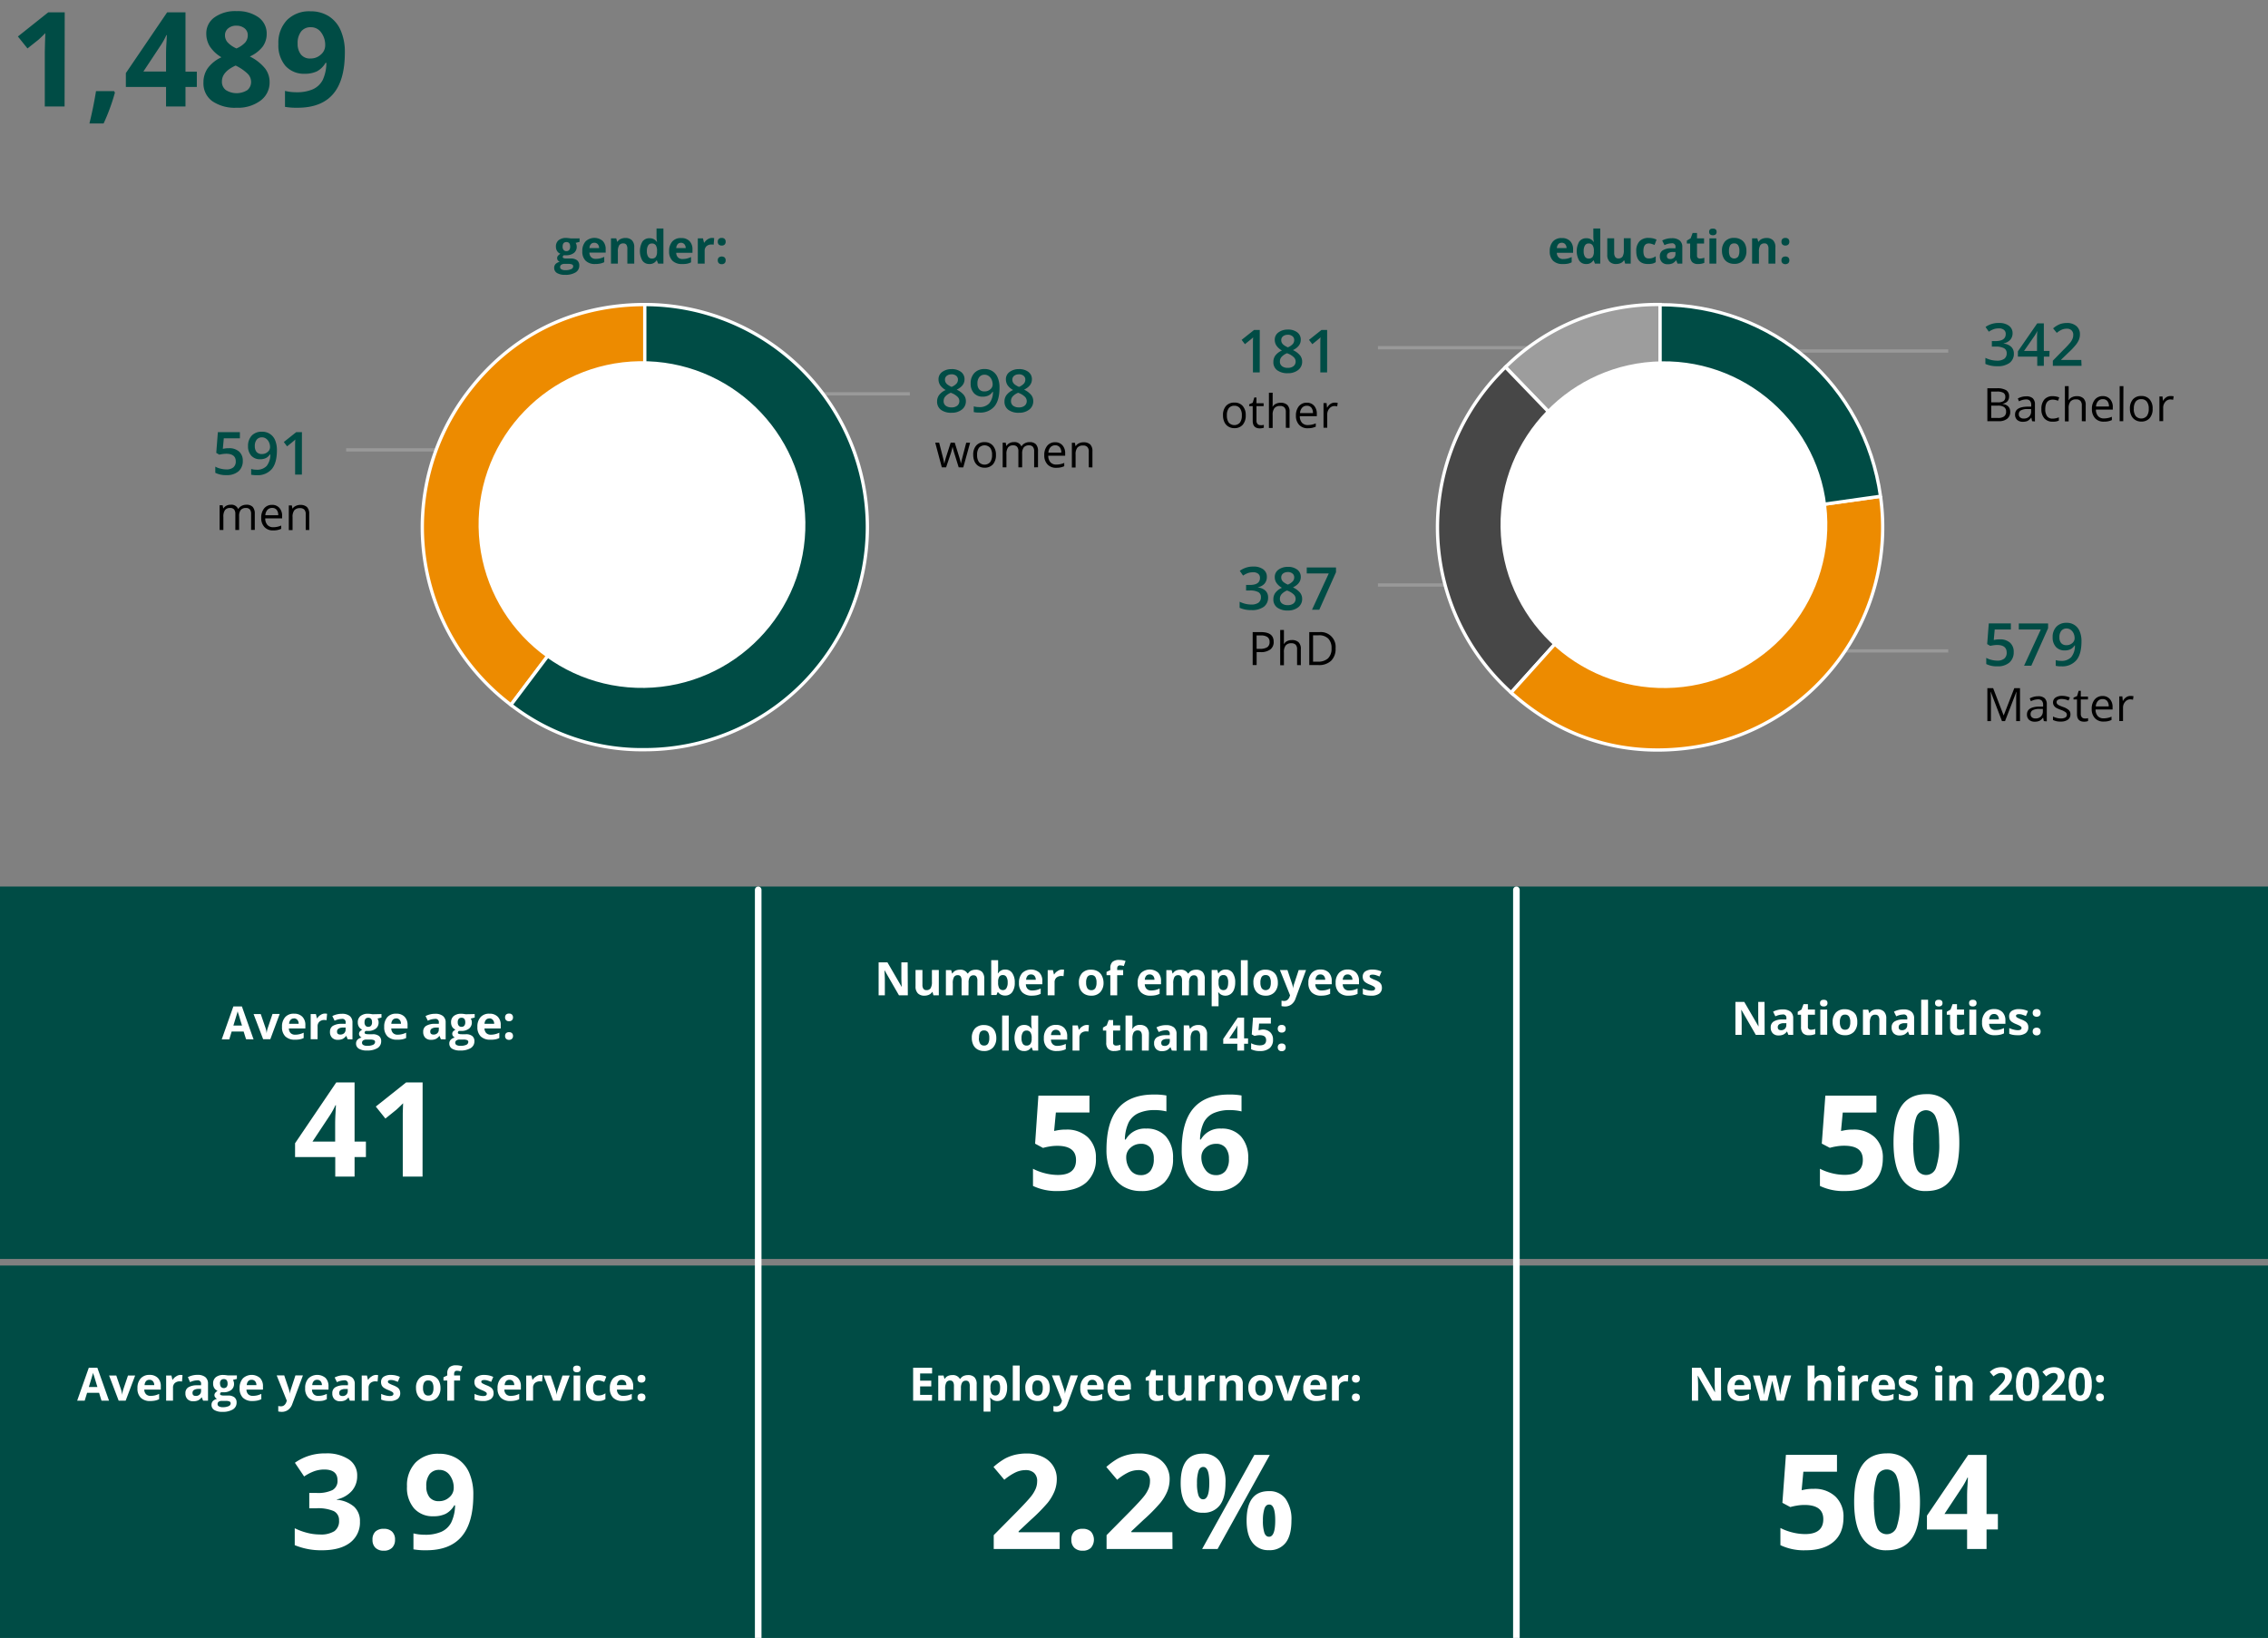
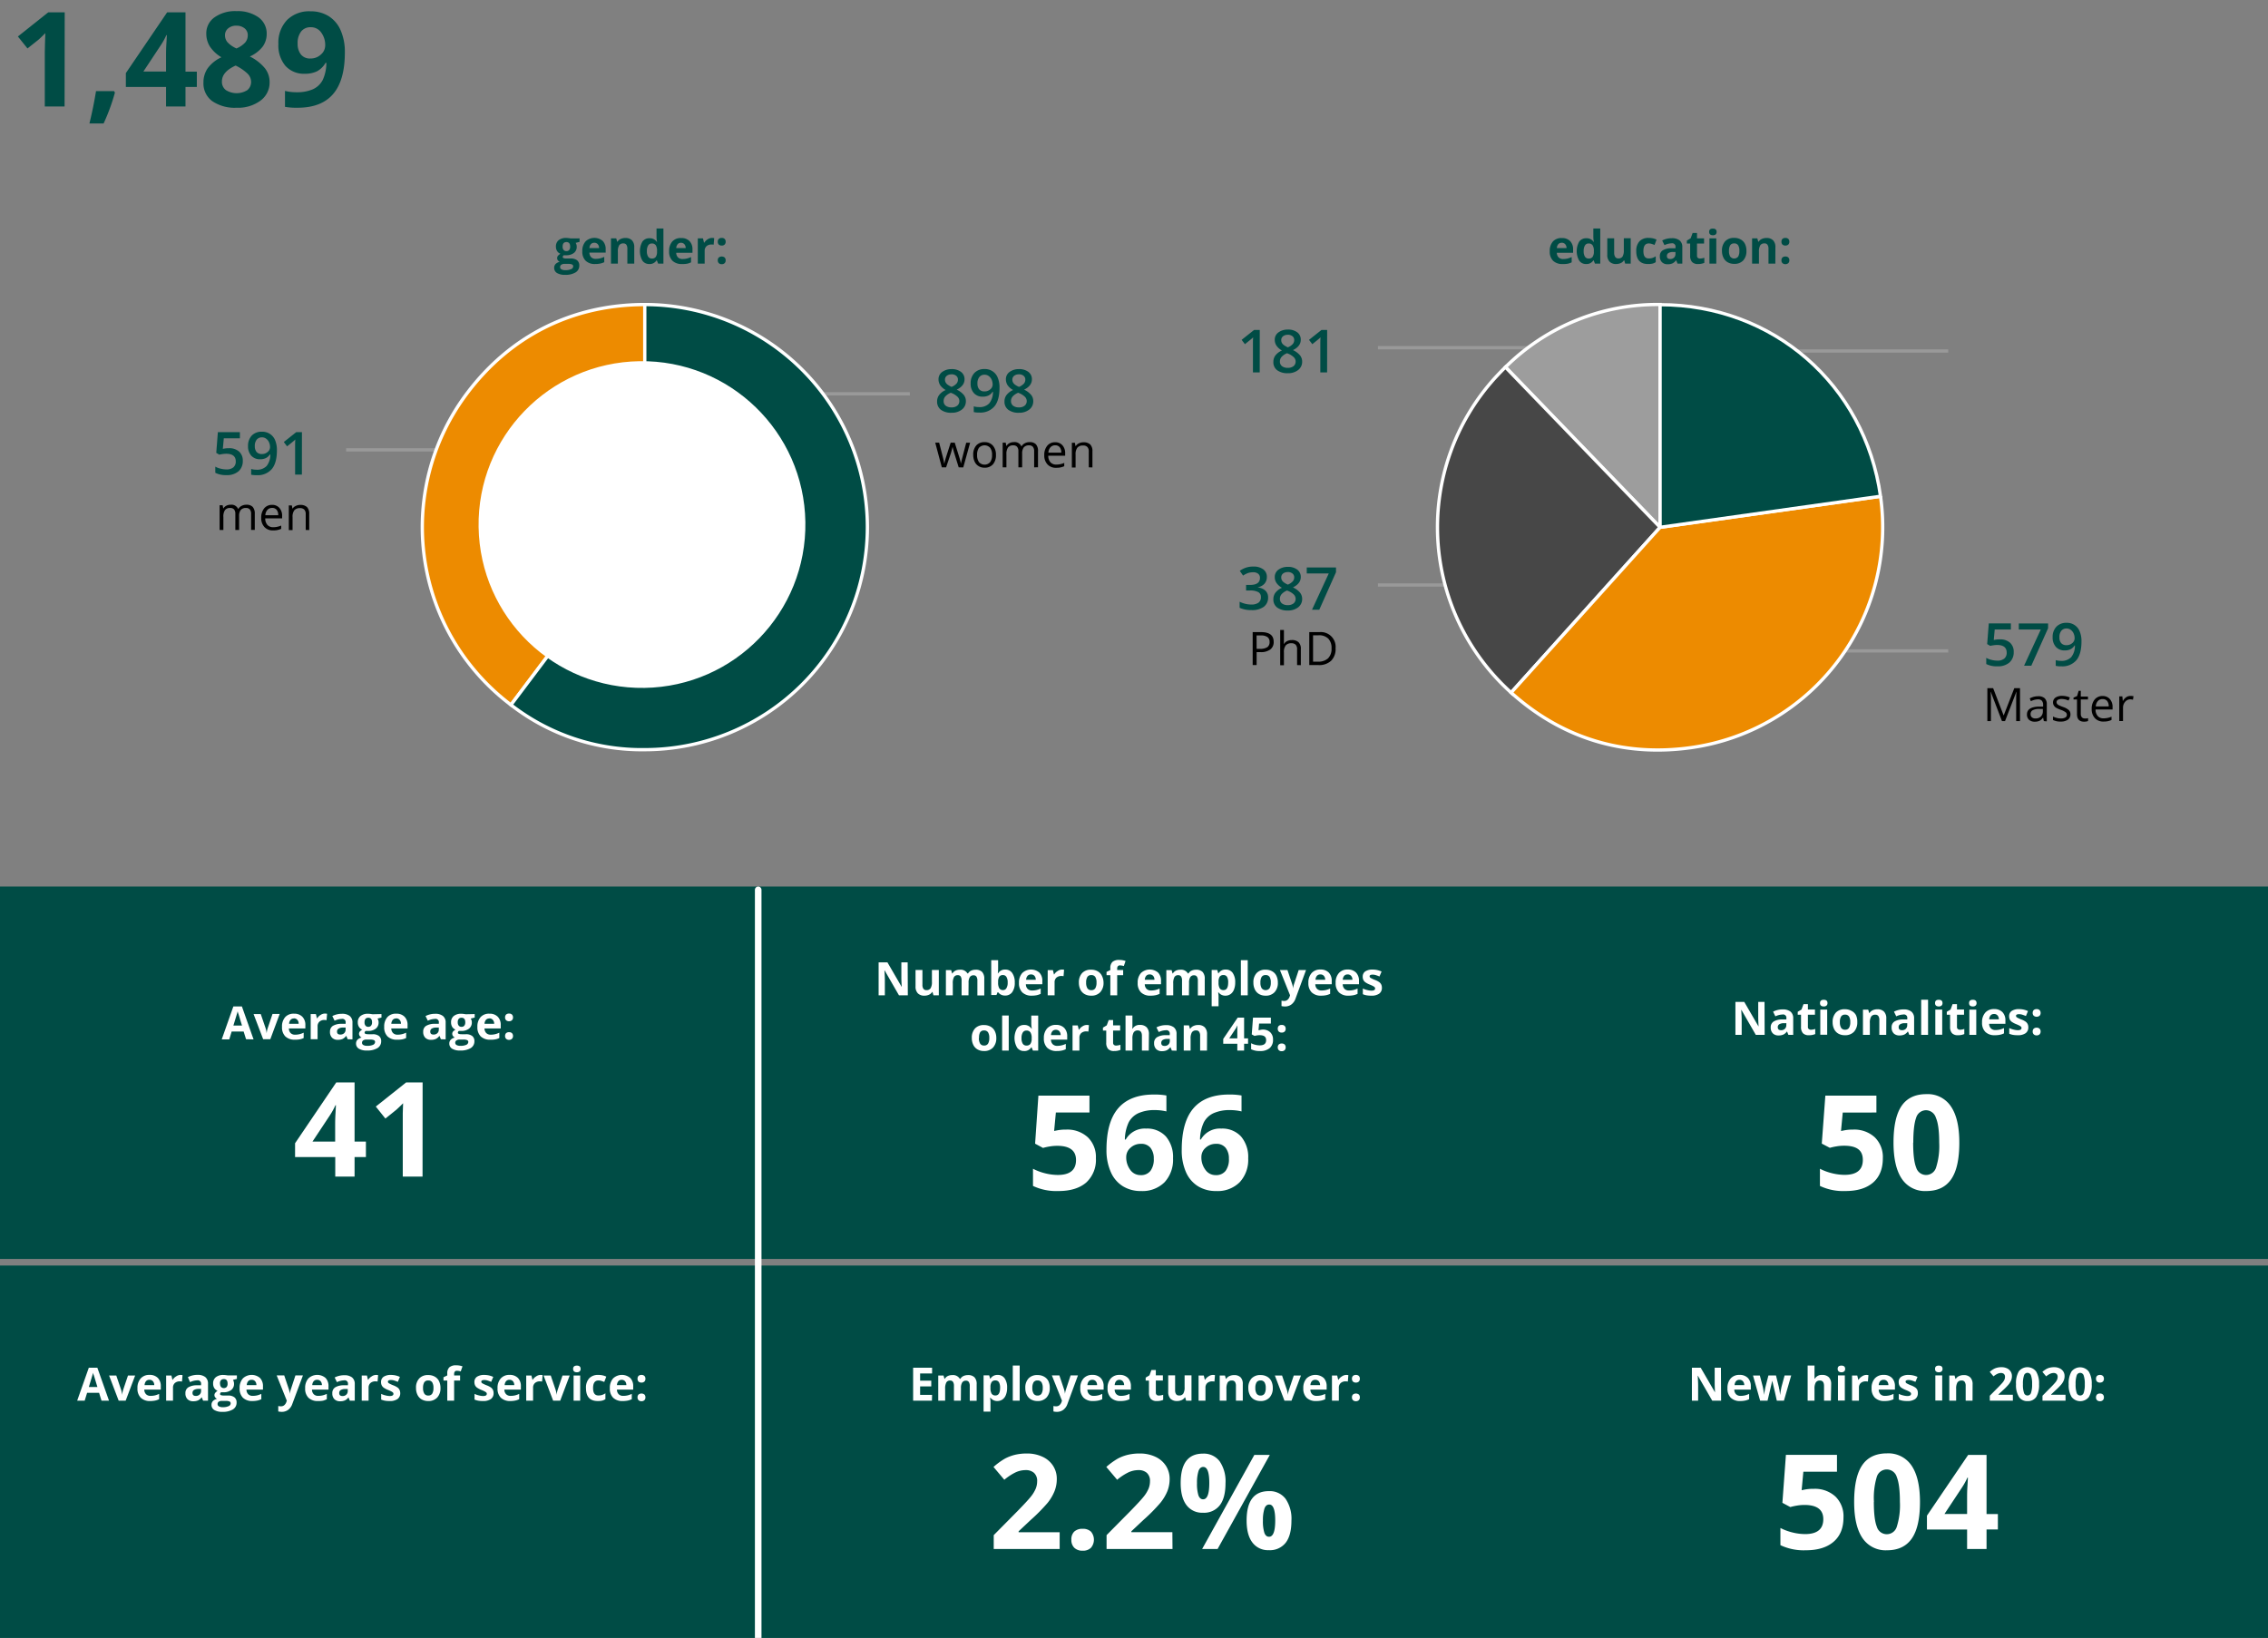
<svg xmlns="http://www.w3.org/2000/svg" width="688" height="497" viewBox="0 0 688 497">
  <rect x="0" y="0" width="688" height="497" fill="#808080" stroke="none" />
  <defs>
    <style>.cls-1,.cls-8{fill:none}.cls-1{stroke:#999;stroke-linejoin:round}.cls-4,.cls-5,.cls-8{stroke:#fff}.cls-4{fill:#ed8b00}.cls-4,.cls-5,.cls-8{stroke-miterlimit:10}.cls-4,.cls-5{fill-rule:evenodd}.cls-5,.cls-7{fill:#004c45}.cls-6{fill:#fff}.cls-8{stroke-linecap:round;stroke-width:2px}</style>
  </defs>
  <g id="grafiken">
    <path class="cls-1" d="M509 105.5h-91M521 106.5h70M521 197.5h70M509 177.5h-91" />
    <path d="M503.59 160l-46.91-48.6a65.38 65.38 0 0146.91-19z" stroke-miterlimit="8" stroke="#fff" fill="#9d9d9d" />
    <path d="M503.59 160l-45.19 50.16a67.54 67.54 0 01-5-95.37c1-1.08 2.23-2.38 3.28-3.39z" fill="#474747" stroke-miterlimit="8" stroke="#fff" />
    <path class="cls-4" d="M503.59 160l66.87-9.4A67.53 67.53 0 01513 226.85c-20.5 2.88-39.2-2.84-54.59-16.69z" />
    <path class="cls-5" d="M503.59 160V92.45c34.24 0 62.11 24.22 66.87 58.13z" />
-     <circle class="cls-6" cx="504.76" cy="159.19" r="49.57" transform="rotate(-.9 505.519 159.312)" />
    <path class="cls-7" d="M0 269h688v113H0zM0 384h688v113H0z" />
-     <path class="cls-8" d="M230 270v228M460 270v228" />
+     <path class="cls-8" d="M230 270v228M460 270" />
    <path class="cls-1" d="M206 119.5h70M196 136.5h-91" />
    <g>
      <path class="cls-4" d="M195.59 159.94L155 213.88a67.53 67.53 0 01-13.29-94.58c13.17-17.48 32-26.89 53.93-26.89z" />
      <path class="cls-5" d="M195.59 159.94V92.41a67.53 67.53 0 110 135.06A64.63 64.63 0 01155 213.88z" />
    </g>
    <circle class="cls-6" cx="194.75" cy="159.16" r="49.57" transform="rotate(-.9 194.835 159.418)" />
  </g>
  <g id="EN">
    <path class="cls-7" d="M382.14 113h-2.06v-8.3c0-1 0-1.77.07-2.35-.14.14-.31.29-.5.46l-2 1.62-1-1.31 3.78-3h1.72zM390.64 100a4.54 4.54 0 012.89.84 2.71 2.71 0 011.06 2.25c0 1.32-.79 2.37-2.37 3.14a6.18 6.18 0 012.15 1.6 3 3 0 01.64 1.86 3.13 3.13 0 01-1.17 2.55 4.86 4.86 0 01-3.17 1 5.16 5.16 0 01-3.24-.9 3 3 0 01-1.15-2.54 3.27 3.27 0 01.6-1.93 5 5 0 012-1.52 5 5 0 01-1.67-1.49 3.15 3.15 0 01-.51-1.76 2.67 2.67 0 011.1-2.23 4.68 4.68 0 012.84-.87zm-2.38 9.69a1.7 1.7 0 00.64 1.42 2.73 2.73 0 001.74.5 2.68 2.68 0 001.76-.52 1.75 1.75 0 00.63-1.42 1.81 1.81 0 00-.58-1.3 5.44 5.44 0 00-1.76-1.09l-.25-.11a4.44 4.44 0 00-1.67 1.12 2.1 2.1 0 00-.51 1.38zm2.36-8.1a2.16 2.16 0 00-1.41.44 1.43 1.43 0 00-.54 1.18 1.68 1.68 0 00.19.82 2 2 0 00.57.65 6.12 6.12 0 001.24.71 4.11 4.11 0 001.49-1 1.8 1.8 0 00.44-1.2 1.43 1.43 0 00-.54-1.18 2.23 2.23 0 00-1.44-.44zM402.58 113h-2.06v-8.3c0-1 0-1.77.07-2.35-.14.14-.3.29-.5.46s-.85.71-2 1.62l-1-1.31 3.78-3h1.72z" />
-     <path d="M377.89 126.05a4.12 4.12 0 01-.93 2.86 3.26 3.26 0 01-2.55 1 3.32 3.32 0 01-1.78-.48 3 3 0 01-1.2-1.35 4.6 4.6 0 01-.43-2.06 4.15 4.15 0 01.92-2.86 3.24 3.24 0 012.54-1 3.17 3.17 0 012.5 1 4.09 4.09 0 01.93 2.89zm-5.71 0a3.56 3.56 0 00.57 2.18 2.27 2.27 0 003.38 0 3.51 3.51 0 00.58-2.19 3.43 3.43 0 00-.58-2.17 2 2 0 00-1.7-.75 2 2 0 00-1.68.74 3.48 3.48 0 00-.57 2.19zM382.35 129a3.6 3.6 0 00.58 0 2.58 2.58 0 00.45-.1v.87a2.22 2.22 0 01-.55.15 3.91 3.91 0 01-.64.06c-1.45 0-2.18-.77-2.18-2.29v-4.46h-1.07v-.55l1.07-.47.48-1.6h.66v1.74h2.17v.88h-2.17v4.41a1.49 1.49 0 00.32 1 1.12 1.12 0 00.88.36zM390.06 129.8V125a1.93 1.93 0 00-.42-1.36 1.71 1.71 0 00-1.31-.46 2.13 2.13 0 00-1.72.65 3.26 3.26 0 00-.55 2.1v3.92h-1.13v-10.69h1.13v3.22a6.69 6.69 0 01-.05 1h.07a2.25 2.25 0 01.95-.85 3.08 3.08 0 011.41-.32 2.85 2.85 0 012.06.66 2.72 2.72 0 01.69 2.07v4.89zM396.74 129.94a3.43 3.43 0 01-2.62-1 3.9 3.9 0 01-1-2.8 4.37 4.37 0 01.89-2.88 3 3 0 012.4-1.07 2.83 2.83 0 012.23.93 3.56 3.56 0 01.82 2.44v.72h-5.16a2.94 2.94 0 00.66 2 2.3 2.3 0 001.78.69 6 6 0 002.4-.51v1a5.79 5.79 0 01-1.14.37 6.06 6.06 0 01-1.26.11zm-.3-6.82a1.84 1.84 0 00-1.44.59 2.72 2.72 0 00-.64 1.63h3.92a2.5 2.5 0 00-.48-1.65 1.68 1.68 0 00-1.36-.57zM404.91 122.17a4.74 4.74 0 01.89.08l-.16 1.06a3.79 3.79 0 00-.82-.11 2 2 0 00-1.55.74 2.7 2.7 0 00-.65 1.84v4h-1.13v-7.49h.93l.13 1.39h.06a3.27 3.27 0 011-1.13 2.27 2.27 0 011.3-.38z" />
    <path class="cls-6" d="M74.64 315.33l-.73-2.33h-3.64l-.72 2.38h-2.29l3.53-10h2.59l3.54 10zm-1.23-4.16c-.67-2.15-1-3.37-1.13-3.65a6.48 6.48 0 01-.18-.67c-.15.58-.59 2-1.3 4.32zM79.83 315.33l-2.91-7.64h2.18l1.48 4.31a8.05 8.05 0 01.31 1.57 6.35 6.35 0 01.31-1.57l1.47-4.35h2.18L82 315.33zM89.44 315.47a4 4 0 01-2.89-1 3.87 3.87 0 01-1-2.89 4.2 4.2 0 011-3 3.41 3.41 0 012.65-1 3.34 3.34 0 012.52.93 3.49 3.49 0 01.91 2.55v1h-5a2.05 2.05 0 00.52 1.39 1.87 1.87 0 001.38.5 5.53 5.53 0 001.31-.15 6 6 0 001.28-.46v1.62a4.55 4.55 0 01-1.16.4 7.29 7.29 0 01-1.52.11zm-.3-6.44a1.31 1.31 0 00-1 .42 1.92 1.92 0 00-.44 1.19h2.9a1.74 1.74 0 00-.4-1.19 1.37 1.37 0 00-1.06-.45zM98.52 307.54a2.8 2.8 0 01.7.07l-.16 1.95a2.63 2.63 0 00-.61-.07 2.18 2.18 0 00-1.56.52 1.85 1.85 0 00-.55 1.43v3.89h-2.09v-7.64h1.58l.31 1.28h.1a2.88 2.88 0 011-1 2.38 2.38 0 011.28-.43zM105.46 315.33l-.4-1H105a3.09 3.09 0 01-1.08.92 3.52 3.52 0 01-1.45.26 2.33 2.33 0 01-1.73-.63 2.39 2.39 0 01-.64-1.79 2.05 2.05 0 01.85-1.8 5 5 0 012.57-.64h1.33v-.33a1 1 0 00-1.19-1.16 5.44 5.44 0 00-2.16.55l-.69-1.41a6.24 6.24 0 012.93-.69 3.65 3.65 0 012.36.67 2.51 2.51 0 01.82 2v5.09zm-.61-3.54h-.81a2.39 2.39 0 00-1.35.33 1 1 0 00-.45.91c0 .59.34.88 1 .88a1.63 1.63 0 001.16-.41 1.48 1.48 0 00.44-1.11zM115.72 307.69v1.06l-1.2.31a2.05 2.05 0 01.33 1.14 2.33 2.33 0 01-.86 1.92 3.71 3.71 0 01-2.38.69h-.69a.72.72 0 00-.32.55c0 .3.39.45 1.15.45h1.3a3 3 0 011.92.54 1.93 1.93 0 01.66 1.59 2.38 2.38 0 01-1.12 2.08 5.87 5.87 0 01-3.21.73 4.43 4.43 0 01-2.44-.55 1.77 1.77 0 01-.85-1.57 1.65 1.65 0 01.43-1.15 2.44 2.44 0 011.27-.66 1.34 1.34 0 01-.56-.45 1.07 1.07 0 01-.24-.66 1.06 1.06 0 01.25-.73 3.09 3.09 0 01.73-.57 2 2 0 01-1-.83 2.53 2.53 0 01-.35-1.36 2.38 2.38 0 01.81-1.93 3.49 3.49 0 012.32-.69 5.87 5.87 0 01.77.06l.56.09zm-5.9 8.72a.75.75 0 00.41.68 2.33 2.33 0 001.16.24 4.22 4.22 0 001.76-.3 1 1 0 00.63-.84.6.6 0 00-.37-.6 3.14 3.14 0 00-1.17-.16h-1.08a1.65 1.65 0 00-1 .27.83.83 0 00-.34.71zm.76-6.22a1.54 1.54 0 00.28 1 1 1 0 00.86.37 1 1 0 00.86-.37 1.54 1.54 0 00.28-1q0-1.38-1.14-1.38t-1.14 1.38zM120.43 315.47a3.93 3.93 0 01-2.88-1 3.87 3.87 0 01-1-2.89 4.24 4.24 0 011-3 3.42 3.42 0 012.65-1 3.35 3.35 0 012.53.93 3.48 3.48 0 01.9 2.55v1h-4.93a2 2 0 00.53 1.39 1.87 1.87 0 001.38.5 5.45 5.45 0 001.3-.15 6.29 6.29 0 001.29-.46v1.62a4.62 4.62 0 01-1.17.4 7.22 7.22 0 01-1.6.11zm-.29-6.44a1.33 1.33 0 00-1 .42 2 2 0 00-.43 1.19h2.92a1.69 1.69 0 00-.4-1.19 1.36 1.36 0 00-1.09-.45zM133.74 315.33l-.41-1h-.05a3 3 0 01-1.09.92 3.48 3.48 0 01-1.45.26 2.34 2.34 0 01-1.73-.63 2.43 2.43 0 01-.63-1.79 2 2 0 01.85-1.8 4.93 4.93 0 012.56-.64h1.33v-.33a1 1 0 00-1.19-1.16 5.36 5.36 0 00-2.15.55l-.69-1.41a6.2 6.2 0 012.92-.69 3.63 3.63 0 012.36.67 2.48 2.48 0 01.82 2v5.09zm-.62-3.54h-.81a2.43 2.43 0 00-1.35.33 1 1 0 00-.44.91c0 .59.33.88 1 .88a1.64 1.64 0 001.16-.41 1.47 1.47 0 00.43-1.11zM144 307.69v1.06l-1.2.31a2.05 2.05 0 01.33 1.14 2.33 2.33 0 01-.86 1.92 3.69 3.69 0 01-2.38.69H139.21a.69.69 0 00-.32.55q0 .45 1.14.45h1.3a3 3 0 011.92.54 1.93 1.93 0 01.66 1.59 2.36 2.36 0 01-1.12 2.08 5.82 5.82 0 01-3.21.73 4.45 4.45 0 01-2.44-.55 1.78 1.78 0 01-.84-1.57 1.61 1.61 0 01.43-1.15 2.37 2.37 0 011.26-.66 1.4 1.4 0 01-.56-.45 1.07 1.07 0 01-.24-.66 1.06 1.06 0 01.25-.73 3.17 3.17 0 01.74-.57 2 2 0 01-1-.83 2.62 2.62 0 01-.35-1.36 2.38 2.38 0 01.81-1.93 3.5 3.5 0 012.33-.69 5.86 5.86 0 01.76.06l.56.09zm-5.9 8.72a.77.77 0 00.41.68 2.36 2.36 0 001.16.24 4.19 4.19 0 001.76-.3 1 1 0 00.63-.84.6.6 0 00-.37-.6 3.08 3.08 0 00-1.16-.16h-1.08a1.6 1.6 0 00-1 .27.82.82 0 00-.36.71zm.76-6.22a1.54 1.54 0 00.28 1 1 1 0 00.87.37 1 1 0 00.86-.37 1.61 1.61 0 00.27-1c0-.92-.38-1.38-1.13-1.38s-1.16.46-1.16 1.38zM148.71 315.47a4 4 0 01-2.89-1 3.87 3.87 0 01-1-2.89 4.24 4.24 0 011-3 3.43 3.43 0 012.66-1 3.34 3.34 0 012.52.93 3.48 3.48 0 01.9 2.55v1h-4.93a2.06 2.06 0 00.53 1.39 1.87 1.87 0 001.38.5 5.53 5.53 0 001.31-.15 6 6 0 001.28-.46v1.62a4.49 4.49 0 01-1.17.4 7.18 7.18 0 01-1.59.11zm-.3-6.44a1.33 1.33 0 00-1 .42 2 2 0 00-.43 1.19h2.93a1.74 1.74 0 00-.41-1.19 1.35 1.35 0 00-1.09-.45zM153.22 308.71a1.15 1.15 0 01.31-.87 1.25 1.25 0 01.9-.3 1.18 1.18 0 01.88.31 1.16 1.16 0 01.31.86 1.12 1.12 0 01-.32.85 1.17 1.17 0 01-.87.31 1.23 1.23 0 01-.89-.3 1.14 1.14 0 01-.32-.86zm0 5.64a1.18 1.18 0 01.31-.87 1.3 1.3 0 01.9-.29 1.22 1.22 0 01.88.3 1.17 1.17 0 01.31.86 1.13 1.13 0 01-.32.85 1.18 1.18 0 01-.87.32 1.23 1.23 0 01-.89-.31 1.14 1.14 0 01-.32-.86zM111 351.08h-3.44V357h-5.86v-5.91H89.51v-4.2L102 328.44h5.56v17.95H111zm-9.33-4.69v-4.84c0-.81 0-2 .09-3.52s.12-2.43.16-2.68h-.16a22.42 22.42 0 01-1.73 3.13l-5.24 7.91zM128.18 357h-6V337.76l.1-3c-1 1-1.7 1.66-2.09 2l-3.28 2.64-2.91-3.64 9.2-7.32h5z" />
    <g>
      <path class="cls-6" d="M323.4 342.75a9.18 9.18 0 016.59 2.33 8.32 8.32 0 012.45 6.36 9.29 9.29 0 01-2.94 7.37q-3 2.58-8.44 2.58a16.54 16.54 0 01-7.7-1.55v-5.21A16.59 16.59 0 00317 356a16.05 16.05 0 003.88.51q5.54 0 5.53-4.53c0-2.88-1.91-4.31-5.72-4.31a13.92 13.92 0 00-2.29.2 16.7 16.7 0 00-2 .44l-2.4-1.29 1-14.58h15.49v5.12H320.3l-.53 5.6.68-.13a13 13 0 012.95-.28zM335.65 348.87q0-8.49 3.58-12.62t10.77-4.14a19.91 19.91 0 013.83.29v4.83a15.08 15.08 0 00-3.44-.4 11.81 11.81 0 00-5.06.94 6.3 6.3 0 00-2.94 2.78 12.76 12.76 0 00-1.16 5.21h.26a6.63 6.63 0 016.19-3.32 7.69 7.69 0 016 2.4 9.58 9.58 0 012.16 6.64 10 10 0 01-2.57 7.24 9.49 9.49 0 01-7.15 2.67 10.21 10.21 0 01-5.52-1.47 9.48 9.48 0 01-3.63-4.28 16.13 16.13 0 01-1.32-6.77zm10.35 7.69a3.56 3.56 0 003-1.3 5.8 5.8 0 001-3.7 5.13 5.13 0 00-1-3.29 3.54 3.54 0 00-2.92-1.2 4.5 4.5 0 00-3.14 1.19 3.67 3.67 0 00-1.3 2.77 6.33 6.33 0 001.22 3.93 3.75 3.75 0 003.14 1.6zM358.48 348.87q0-8.49 3.58-12.62t10.74-4.14a19.86 19.86 0 013.82.29v4.83a15.06 15.06 0 00-3.43-.4 11.89 11.89 0 00-5.07.94 6.3 6.3 0 00-2.94 2.78 12.61 12.61 0 00-1.15 5.21h.25a6.63 6.63 0 016.19-3.32 7.69 7.69 0 016 2.4 9.58 9.58 0 012.17 6.64 10 10 0 01-2.58 7.24 9.47 9.47 0 01-7.15 2.67 10.21 10.21 0 01-5.52-1.47 9.48 9.48 0 01-3.63-4.28 16.29 16.29 0 01-1.28-6.77zm10.31 7.69a3.56 3.56 0 003-1.3 5.8 5.8 0 001-3.7 5.14 5.14 0 00-1-3.29 3.54 3.54 0 00-2.92-1.2 4.52 4.52 0 00-3.14 1.19 3.66 3.66 0 00-1.29 2.77 6.26 6.26 0 001.26 3.97 3.72 3.72 0 003.09 1.56z" />
    </g>
    <g>
      <path class="cls-6" d="M562.12 342.75a9.18 9.18 0 016.59 2.33 8.36 8.36 0 012.45 6.36q0 4.79-2.95 7.37c-2 1.72-4.78 2.58-8.44 2.58a16.49 16.49 0 01-7.69-1.55v-5.21a16.5 16.5 0 003.59 1.34 16.13 16.13 0 003.89.51c3.68 0 5.53-1.51 5.53-4.53s-1.91-4.31-5.73-4.31a13.71 13.71 0 00-2.28.2 16.7 16.7 0 00-2 .44l-2.44-1.28 1.08-14.55h15.49v5.12H559l-.53 5.6.69-.13a12.94 12.94 0 012.96-.29zM594.36 346.72c0 5-.81 8.68-2.45 11.07s-4.15 3.6-7.55 3.6a8.4 8.4 0 01-7.45-3.72q-2.5-3.71-2.51-10.95 0-7.56 2.44-11.15c1.63-2.38 4.14-3.58 7.52-3.58a8.41 8.41 0 017.47 3.75q2.54 3.75 2.53 10.98zm-14 0q0 5.25.91 7.53a3.14 3.14 0 003.05 2.27 3.18 3.18 0 003-2.3 21.49 21.49 0 00.94-7.5c0-3.51-.32-6-1-7.55a3.18 3.18 0 00-3-2.3 3.15 3.15 0 00-3 2.3c-.56 1.53-.86 4.04-.86 7.55z" />
    </g>
    <g>
-       <path class="cls-6" d="M108.35 447.83a6.73 6.73 0 01-1.62 4.55 8.42 8.42 0 01-4.55 2.58v.11a9.13 9.13 0 015.23 2.1 5.88 5.88 0 011.78 4.5 7.64 7.64 0 01-3 6.42c-2 1.53-4.84 2.3-8.53 2.3a20.75 20.75 0 01-8.25-1.55v-5.13a18.62 18.62 0 003.66 1.36 15.37 15.37 0 003.94.53 7.67 7.67 0 004.42-1 3.71 3.71 0 001.42-3.26 3 3 0 00-1.64-2.85 12.12 12.12 0 00-5.23-.84h-2.16V453H96a10.24 10.24 0 004.85-.87 3.14 3.14 0 001.53-3q0-3.24-4.06-3.24a9.35 9.35 0 00-2.86.47 13.7 13.7 0 00-3.2 1.64l-2.8-4.16a15.57 15.57 0 019.32-2.84 12 12 0 017 1.8 5.75 5.75 0 012.57 5.03zM113 467.2a3.26 3.26 0 01.88-2.48 3.54 3.54 0 012.56-.84 3.45 3.45 0 012.5.86 3.23 3.23 0 01.89 2.46 3.29 3.29 0 01-.89 2.43 3.38 3.38 0 01-2.5.89 3.48 3.48 0 01-2.54-.87 3.24 3.24 0 01-.9-2.45zM143.58 453.63q0 8.43-3.55 12.6t-10.76 4.16a20.32 20.32 0 01-3.85-.28v-4.84a14.28 14.28 0 003.44.41 12.1 12.1 0 005-.89 6.27 6.27 0 003-2.79 12.41 12.41 0 001.19-5.25h-.24a6.56 6.56 0 01-2.61 2.58 8.2 8.2 0 01-3.71.74 7.48 7.48 0 01-5.88-2.39 9.55 9.55 0 01-2.15-6.65 9.94 9.94 0 012.61-7.26 9.47 9.47 0 017.09-2.66 10.22 10.22 0 015.54 1.48 9.52 9.52 0 013.64 4.31 16.23 16.23 0 011.24 6.73zM133.25 446a3.59 3.59 0 00-2.93 1.29 5.75 5.75 0 00-1 3.71 5.18 5.18 0 00.95 3.28 3.48 3.48 0 002.91 1.21 4.49 4.49 0 003.15-1.2 3.66 3.66 0 001.31-2.76 6.33 6.33 0 00-1.22-3.93 3.8 3.8 0 00-3.17-1.6z" />
-     </g>
+       </g>
    <g>
      <path class="cls-6" d="M321.45 470h-20v-4.2l7.17-7.25q3.18-3.26 4.16-4.52a10.08 10.08 0 001.41-2.34 6 6 0 00.43-2.22 3.25 3.25 0 00-.95-2.56 3.66 3.66 0 00-2.53-.84 7.25 7.25 0 00-3.22.76 16.59 16.59 0 00-3.26 2.17l-3.28-3.89a21.54 21.54 0 013.49-2.54 13.37 13.37 0 013-1.14 15.34 15.34 0 013.67-.4 10.89 10.89 0 014.73 1 7.48 7.48 0 013.18 2.73 7.21 7.21 0 011.13 4 10 10 0 01-.69 3.71 14.16 14.16 0 01-2.09 3.53 53.26 53.26 0 01-5.12 5.18l-3.68 3.46v.28h12.45zM325 467.2a3.26 3.26 0 01.88-2.48 3.56 3.56 0 012.56-.84 3.49 3.49 0 012.51.86 3.79 3.79 0 010 4.89 3.38 3.38 0 01-2.5.89 3.49 3.49 0 01-2.54-.87 3.24 3.24 0 01-.91-2.45zM355.68 470h-20v-4.2l7.17-7.25q3.18-3.26 4.16-4.52a10.08 10.08 0 001.41-2.34 6 6 0 00.43-2.22 3.25 3.25 0 00-.95-2.56 3.68 3.68 0 00-2.53-.84 7.22 7.22 0 00-3.22.76 16.59 16.59 0 00-3.26 2.17l-3.29-3.89a22 22 0 013.5-2.54 13.19 13.19 0 013-1.14 15.34 15.34 0 013.67-.4 10.92 10.92 0 014.73 1 7.54 7.54 0 013.18 2.73 7.29 7.29 0 011.13 4 10 10 0 01-.69 3.71A14.16 14.16 0 01352 456a52.47 52.47 0 01-5.13 5.18l-3.67 3.45v.28h12.44zM371.76 450q0 4.49-1.74 6.74a6 6 0 01-5.1 2.26 5.89 5.89 0 01-5-2.31q-1.76-2.32-1.76-6.69 0-8.93 6.74-8.93a6 6 0 015.07 2.31 10.73 10.73 0 011.79 6.62zm-8.65 0a11.85 11.85 0 00.43 3.71c.3.81.77 1.22 1.42 1.22q1.88 0 1.88-4.93t-1.84-4.89c-.65 0-1.12.4-1.42 1.2a11.59 11.59 0 00-.47 3.69zm22.09-8.55L369.36 470h-4.69l15.84-28.55zm6.56 19.92c0 3-.58 5.23-1.74 6.73a6.06 6.06 0 01-5.1 2.26 5.89 5.89 0 01-5-2.32q-1.76-2.31-1.76-6.67 0-8.92 6.74-8.92a6 6 0 015.07 2.31 10.7 10.7 0 011.79 6.6zm-8.65 0a11.78 11.78 0 00.43 3.7c.3.82.77 1.22 1.42 1.22q1.88 0 1.88-4.92t-1.84-4.85c-.65 0-1.12.4-1.42 1.2a11.59 11.59 0 00-.47 3.68z" />
    </g>
    <g>
      <path class="cls-7" d="M288.63 112a4.52 4.52 0 012.89.84 2.72 2.72 0 011.07 2.25c0 1.32-.79 2.37-2.38 3.14a6.08 6.08 0 012.15 1.6 2.94 2.94 0 01.64 1.86 3.13 3.13 0 01-1.17 2.55 4.83 4.83 0 01-3.16 1 5.17 5.17 0 01-3.25-.9 3.06 3.06 0 01-1.15-2.54 3.21 3.21 0 01.61-1.93 5 5 0 012-1.53 4.8 4.8 0 01-1.68-1.48 3.23 3.23 0 01-.5-1.76 2.67 2.67 0 011.1-2.23 4.64 4.64 0 012.83-.87zm-2.38 9.69a1.7 1.7 0 00.64 1.42 2.79 2.79 0 001.74.5 2.64 2.64 0 001.76-.52 1.75 1.75 0 00.63-1.42 1.81 1.81 0 00-.58-1.3 5.38 5.38 0 00-1.75-1.09l-.26-.11a4.52 4.52 0 00-1.67 1.12 2.1 2.1 0 00-.51 1.38zm2.37-8.1a2.19 2.19 0 00-1.42.44 1.43 1.43 0 00-.54 1.18 1.69 1.69 0 00.2.82 2 2 0 00.56.65 6.26 6.26 0 001.25.71 4.2 4.2 0 001.49-1 1.79 1.79 0 00.43-1.2 1.43 1.43 0 00-.54-1.18 2.22 2.22 0 00-1.43-.44zM303.2 117.63q0 3.81-1.53 5.67a5.57 5.57 0 01-4.6 1.88 6.61 6.61 0 01-1.68-.15v-1.73a5.67 5.67 0 001.57.22 4 4 0 003.12-1.12 5.48 5.48 0 001.13-3.54h-.11a3.11 3.11 0 01-1.25 1.15 4 4 0 01-1.72.35 3.49 3.49 0 01-2.68-1.06 4.17 4.17 0 01-1-2.92 4.46 4.46 0 011.13-3.21 4.05 4.05 0 013.08-1.19 4.1 4.1 0 014 2.61 7.57 7.57 0 01.54 3.04zm-4.48-3.93a2 2 0 00-1.64.7 3 3 0 00-.57 2 2.58 2.58 0 00.53 1.73 2 2 0 001.61.63 2.57 2.57 0 001.76-.63 1.89 1.89 0 00.71-1.46 3.57 3.57 0 00-.3-1.46 2.63 2.63 0 00-.85-1.08 2.09 2.09 0 00-1.25-.43zM309.07 112a4.52 4.52 0 012.89.84 2.72 2.72 0 011.07 2.25c0 1.32-.79 2.37-2.37 3.14a6.13 6.13 0 012.14 1.6 2.94 2.94 0 01.64 1.86 3.13 3.13 0 01-1.17 2.55 4.83 4.83 0 01-3.16 1 5.12 5.12 0 01-3.24-.9 3 3 0 01-1.16-2.54 3.21 3.21 0 01.61-1.93 5.12 5.12 0 012-1.53 4.8 4.8 0 01-1.68-1.48 3.23 3.23 0 01-.5-1.76 2.67 2.67 0 011.1-2.23 4.64 4.64 0 012.83-.87zm-2.38 9.69a1.73 1.73 0 00.64 1.42 2.79 2.79 0 001.74.5 2.64 2.64 0 001.76-.52 1.75 1.75 0 00.63-1.42 1.81 1.81 0 00-.58-1.3 5.38 5.38 0 00-1.75-1.09l-.26-.11a4.52 4.52 0 00-1.67 1.12 2.1 2.1 0 00-.51 1.38zm2.37-8.1a2.19 2.19 0 00-1.42.44 1.43 1.43 0 00-.54 1.18 1.69 1.69 0 00.2.82 2 2 0 00.56.65 6.26 6.26 0 001.25.71 4.2 4.2 0 001.49-1 1.79 1.79 0 00.43-1.2 1.43 1.43 0 00-.54-1.18 2.22 2.22 0 00-1.43-.44z" />
      <path d="M290.82 141.8l-1.37-4.4c-.09-.27-.25-.88-.49-1.83-.19.8-.34 1.41-.48 1.85L287 141.8h-1.3l-2-7.49h1.19c.48 1.88.85 3.31 1.1 4.3a15.87 15.87 0 01.43 2h.06c.05-.26.13-.6.24-1s.21-.74.29-1l1.38-4.3h1.23l1.34 4.3a15.08 15.08 0 01.52 2h.05c0-.16.07-.41.15-.76s.55-2.18 1.42-5.51h1.18l-2.07 7.49zM302.12 138.05a4.12 4.12 0 01-.93 2.86 3.26 3.26 0 01-2.55 1 3.32 3.32 0 01-1.78-.48 3 3 0 01-1.2-1.35 4.63 4.63 0 01-.43-2.06 4.15 4.15 0 01.92-2.86 3.24 3.24 0 012.54-1 3.17 3.17 0 012.5 1.05 4.09 4.09 0 01.93 2.84zm-5.71 0a3.56 3.56 0 00.57 2.18 2.27 2.27 0 003.38 0 3.51 3.51 0 00.58-2.19 3.43 3.43 0 00-.58-2.17 2.3 2.3 0 00-3.39 0 3.55 3.55 0 00-.56 2.18zM313.71 141.8v-4.87a2.07 2.07 0 00-.38-1.35 1.48 1.48 0 00-1.19-.45 2 2 0 00-1.57.61 3 3 0 00-.5 1.88v4.18h-1.14v-4.87a2.07 2.07 0 00-.38-1.35 1.49 1.49 0 00-1.2-.45 1.87 1.87 0 00-1.56.64 3.49 3.49 0 00-.49 2.1v3.93h-1.14v-7.49h.92l.19 1h.05a2.26 2.26 0 01.91-.85 2.7 2.7 0 011.31-.31 2.21 2.21 0 012.29 1.27h.06a2.42 2.42 0 011-.93 3 3 0 011.45-.34 2.54 2.54 0 011.9.65 2.94 2.94 0 01.64 2.09v4.89zM320.4 141.94a3.43 3.43 0 01-2.62-1 3.91 3.91 0 01-1-2.81 4.36 4.36 0 01.89-2.87 3 3 0 012.4-1.07 2.83 2.83 0 012.23.93 3.51 3.51 0 01.82 2.44v.72H318a2.9 2.9 0 00.67 2 2.28 2.28 0 001.78.68 6 6 0 002.39-.5v1a5.79 5.79 0 01-1.14.37 6.06 6.06 0 01-1.3.11zm-.3-6.82a1.87 1.87 0 00-1.44.59 2.66 2.66 0 00-.63 1.63h3.91a2.5 2.5 0 00-.48-1.65 1.68 1.68 0 00-1.36-.57zM330.28 141.8V137a1.93 1.93 0 00-.42-1.36 1.67 1.67 0 00-1.31-.46 2.17 2.17 0 00-1.72.64 3.22 3.22 0 00-.55 2.1v3.93h-1.13v-7.49h.92l.19 1h.05a2.35 2.35 0 011-.86 3.23 3.23 0 011.4-.3 2.89 2.89 0 012 .65 2.81 2.81 0 01.68 2.09v4.89z" />
    </g>
    <g>
      <path class="cls-7" d="M69.44 136a4.41 4.41 0 013.07 1 3.6 3.6 0 011.14 2.81 4.09 4.09 0 01-1.29 3.19 5.3 5.3 0 01-3.66 1.16 7 7 0 01-3.39-.7v-1.87a6 6 0 001.64.62 7.16 7.16 0 001.71.22 3.18 3.18 0 002.13-.62 2.27 2.27 0 00.73-1.83c0-1.53-1-2.3-2.94-2.3a8.88 8.88 0 00-1 .08c-.4.06-.76.12-1.06.19l-.92-.54.49-6.28h6.68V133h-4.88l-.29 3.18.75-.12a6.79 6.79 0 011.09-.06zM84 136.63q0 3.81-1.53 5.67a5.59 5.59 0 01-4.61 1.88 7.21 7.21 0 01-1.67-.14v-1.74a5.62 5.62 0 001.57.22 4 4 0 003.12-1.12 5.47 5.47 0 001.12-3.53h-.1a3.29 3.29 0 01-1.26 1.13 4 4 0 01-1.72.35 3.48 3.48 0 01-2.68-1.06 4.17 4.17 0 01-1-2.92 4.51 4.51 0 011.13-3.21 4.05 4.05 0 013.1-1.16 4.12 4.12 0 014 2.61 7.75 7.75 0 01.53 3.02zm-4.48-3.93a2 2 0 00-1.65.7 3 3 0 00-.57 2 2.63 2.63 0 00.53 1.73 2 2 0 001.62.63 2.54 2.54 0 001.75-.63 1.87 1.87 0 00.72-1.46 3.57 3.57 0 00-.31-1.46 2.62 2.62 0 00-.85-1.08 2.06 2.06 0 00-1.25-.43zM91.58 144h-2.06v-8.3c0-1 0-1.77.07-2.35-.14.14-.3.29-.5.46s-.85.71-2 1.62l-1-1.31 3.78-3h1.72z" />
      <path d="M76.17 160.8v-4.87a2.07 2.07 0 00-.38-1.35 1.48 1.48 0 00-1.19-.45 2 2 0 00-1.57.61 3 3 0 00-.5 1.88v4.18h-1.14v-4.87a2.07 2.07 0 00-.38-1.35 1.49 1.49 0 00-1.2-.45 1.87 1.87 0 00-1.56.64 3.49 3.49 0 00-.49 2.1v3.93h-1.14v-7.49h.92l.19 1a2.26 2.26 0 01.91-.85 2.7 2.7 0 011.31-.31 2.21 2.21 0 012.29 1.27h.06a2.42 2.42 0 011-.93 3 3 0 011.45-.34 2.54 2.54 0 011.9.65 3 3 0 01.64 2.09v4.89zM82.86 160.94a3.43 3.43 0 01-2.62-1 3.9 3.9 0 01-1-2.8 4.37 4.37 0 01.89-2.88 3 3 0 012.4-1.07 2.83 2.83 0 012.23.93 3.51 3.51 0 01.82 2.44v.72h-5.12a2.94 2.94 0 00.66 2 2.32 2.32 0 001.79.69 6 6 0 002.39-.51v1a5.79 5.79 0 01-1.14.37 6.06 6.06 0 01-1.3.11zm-.3-6.82a1.87 1.87 0 00-1.44.59 2.66 2.66 0 00-.63 1.63h3.91a2.5 2.5 0 00-.48-1.65 1.68 1.68 0 00-1.36-.57zM92.74 160.8V156a1.93 1.93 0 00-.42-1.36 1.71 1.71 0 00-1.31-.46 2.17 2.17 0 00-1.72.64 3.23 3.23 0 00-.54 2.1v3.93h-1.14v-7.49h.92l.19 1a2.26 2.26 0 011-.85 3.09 3.09 0 011.4-.31 2.89 2.89 0 012 .65 2.82 2.82 0 01.68 2.09v4.89z" />
    </g>
    <g>
-       <path class="cls-7" d="M610.52 101.1a3 3 0 01-.71 2 3.65 3.65 0 01-2 1.09v.07a3.89 3.89 0 012.32 1 2.77 2.77 0 01.78 2 3.41 3.41 0 01-1.31 2.86 6 6 0 01-3.73 1 8.4 8.4 0 01-3.6-.7v-1.84a8.29 8.29 0 001.73.63 7.85 7.85 0 001.76.22 3.7 3.7 0 002.23-.56 2 2 0 00.74-1.71 1.63 1.63 0 00-.82-1.51 5.27 5.27 0 00-2.57-.48h-1.11v-1.68h1.13c2 0 3.08-.71 3.08-2.13a1.54 1.54 0 00-.54-1.27 2.42 2.42 0 00-1.58-.45 5.06 5.06 0 00-1.41.2 6.85 6.85 0 00-1.6.81l-1-1.44A6.74 6.74 0 01606.4 98a4.87 4.87 0 013 .83 2.75 2.75 0 011.12 2.27zM621.68 108.2H620v2.8h-2v-2.8h-5.87v-1.6l5.87-8.49h2v8.37h1.73zm-3.75-1.72v-3.22q0-1.73.09-2.82H618a10 10 0 01-.77 1.4l-3.23 4.64zM631.44 111h-8.71v-1.56l3.27-3.34a27.73 27.73 0 002-2.13 5.2 5.2 0 00.7-1.18 3.11 3.11 0 00.22-1.19 1.81 1.81 0 00-.52-1.37 2 2 0 00-1.45-.5 3.9 3.9 0 00-1.43.27 6.74 6.74 0 00-1.59 1l-1.12-1.36a7.38 7.38 0 012.08-1.29A6.21 6.21 0 01627 98a4.25 4.25 0 012.87.93 3.17 3.17 0 011.08 2.52 4.36 4.36 0 01-.31 1.65 6.76 6.76 0 01-1 1.61 20.07 20.07 0 01-2.15 2.25l-2.23 2.16v.09h6.1z" />
-       <path d="M602.87 117.81h2.83a5.34 5.34 0 012.88.59 2.1 2.1 0 01.88 1.88 2.19 2.19 0 01-.49 1.47 2.38 2.38 0 01-1.45.74v.07q2.28.39 2.28 2.4a2.55 2.55 0 01-.91 2.09 3.84 3.84 0 01-2.53.75h-3.49zm1.17 4.27H606a3.1 3.1 0 001.77-.38 1.49 1.49 0 00.54-1.3 1.33 1.33 0 00-.6-1.22 3.74 3.74 0 00-1.91-.37H604zm0 1v3.74h2.08a3 3 0 001.82-.47 1.72 1.72 0 00.61-1.47 1.53 1.53 0 00-.62-1.36 3.27 3.27 0 00-1.9-.44zM616.44 127.8l-.23-1.07h-.05a3.29 3.29 0 01-1.12 1 3.53 3.53 0 01-1.39.25 2.53 2.53 0 01-1.75-.58 2.1 2.1 0 01-.63-1.63q0-2.28 3.63-2.38h1.27v-.47a1.92 1.92 0 00-.38-1.3 1.56 1.56 0 00-1.21-.42 5 5 0 00-2.12.57l-.35-.86a5.65 5.65 0 011.21-.48 5.45 5.45 0 011.33-.17 2.83 2.83 0 012 .6 2.49 2.49 0 01.65 1.91v5.11zm-2.57-.8a2.31 2.31 0 001.67-.58 2.17 2.17 0 00.6-1.63v-.68h-1.13a4.09 4.09 0 00-2 .42 1.27 1.27 0 00-.6 1.16 1.18 1.18 0 00.37.94 1.58 1.58 0 001.09.37zM622.67 127.94a3.18 3.18 0 01-2.52-1 4.07 4.07 0 01-.89-2.83 4.25 4.25 0 01.9-2.9 3.26 3.26 0 012.58-1 5 5 0 011.08.12 3.55 3.55 0 01.85.27l-.35 1a5.66 5.66 0 00-.82-.25 4 4 0 00-.79-.09q-2.28 0-2.28 2.91a3.5 3.5 0 00.56 2.12 1.93 1.93 0 001.65.73 5 5 0 001.92-.4v1a4.07 4.07 0 01-1.89.32zM631.52 127.8V123a1.93 1.93 0 00-.42-1.36 1.65 1.65 0 00-1.3-.46 2.14 2.14 0 00-1.73.65 3.27 3.27 0 00-.54 2.1v3.92h-1.14v-10.69h1.14v3.22a6.51 6.51 0 01-.06 1h.07a2.28 2.28 0 011-.85 3.05 3.05 0 011.41-.32 2.88 2.88 0 012.06.66 2.72 2.72 0 01.69 2.07v4.89zM638.21 127.94a3.46 3.46 0 01-2.63-1 4 4 0 01-1-2.81 4.31 4.31 0 01.9-2.87 3 3 0 012.39-1.07 2.83 2.83 0 012.23.93 3.51 3.51 0 01.82 2.44v.72h-5.12a2.94 2.94 0 00.67 2 2.28 2.28 0 001.78.68 6 6 0 002.39-.5v1a5.79 5.79 0 01-1.14.37 6 6 0 01-1.29.11zm-.31-6.82a1.87 1.87 0 00-1.44.59 2.66 2.66 0 00-.63 1.63h3.92a2.5 2.5 0 00-.48-1.65 1.7 1.7 0 00-1.37-.57zM644.09 127.8H643v-10.64h1.14zM653 124.05a4.12 4.12 0 01-.93 2.86 3.26 3.26 0 01-2.55 1 3.32 3.32 0 01-1.78-.48 3 3 0 01-1.2-1.35 4.63 4.63 0 01-.43-2.06 4.15 4.15 0 01.92-2.86 3.24 3.24 0 012.54-1 3.17 3.17 0 012.5 1 4.09 4.09 0 01.93 2.89zm-5.71 0a3.56 3.56 0 00.57 2.18 2.27 2.27 0 003.38 0 3.51 3.51 0 00.58-2.19 3.43 3.43 0 00-.58-2.17 2 2 0 00-1.7-.75 2 2 0 00-1.68.74 3.48 3.48 0 00-.55 2.19zM658.48 120.17a4.94 4.94 0 01.9.08l-.16 1.06a3.87 3.87 0 00-.82-.11 2 2 0 00-1.56.74 2.7 2.7 0 00-.64 1.84v4h-1.14v-7.49h.94l.13 1.38a3.35 3.35 0 011-1.12 2.21 2.21 0 011.35-.38z" />
-     </g>
+       </g>
    <g>
      <path class="cls-7" d="M606.65 194a4.44 4.44 0 013.08 1 3.62 3.62 0 011.13 2.81 4.09 4.09 0 01-1.29 3.21 5.3 5.3 0 01-3.66 1.16 6.94 6.94 0 01-3.38-.7v-1.87a5.94 5.94 0 001.63.62 7.31 7.31 0 001.72.22 3.19 3.19 0 002.12-.62 2.27 2.27 0 00.73-1.83c0-1.53-1-2.3-2.93-2.3a8.56 8.56 0 00-1 .08c-.41.06-.76.12-1.07.19l-.92-.54.49-6.28h6.7V191h-4.9l-.29 3.18.75-.12a6.79 6.79 0 011.09-.06zM614 202l5.08-11h-6.68v-1.82h8.89v1.44L616.2 202zM631.42 194.63q0 3.81-1.53 5.67a5.57 5.57 0 01-4.6 1.88 6.61 6.61 0 01-1.68-.15v-1.73a5.67 5.67 0 001.57.22 4 4 0 003.12-1.12 5.48 5.48 0 001.13-3.54h-.11a3.11 3.11 0 01-1.25 1.15 4 4 0 01-1.72.35 3.49 3.49 0 01-2.68-1.06 4.17 4.17 0 01-1-2.92 4.46 4.46 0 011.13-3.21 4.05 4.05 0 013.08-1.19 4.1 4.1 0 014 2.61 7.57 7.57 0 01.54 3.04zm-4.48-3.93a2 2 0 00-1.64.7 3 3 0 00-.57 2 2.58 2.58 0 00.53 1.73 2 2 0 001.61.63 2.57 2.57 0 001.76-.63 1.89 1.89 0 00.71-1.46 3.57 3.57 0 00-.3-1.46 2.72 2.72 0 00-.85-1.08 2.09 2.09 0 00-1.25-.43z" />
      <path d="M607.3 218.8l-3.39-8.86h-.06c.07.7.1 1.54.1 2.5v6.36h-1.08v-10h1.75l3.17 8.24h.05l3.2-8.24h1.73v10h-1.16v-6.44c0-.74 0-1.54.1-2.41h-.06l-3.42 8.85zM620 218.8l-.23-1.07a3.29 3.29 0 01-1.12 1 3.53 3.53 0 01-1.39.25 2.51 2.51 0 01-1.75-.58 2.1 2.1 0 01-.63-1.63q0-2.28 3.63-2.38h1.27v-.47a1.92 1.92 0 00-.38-1.3 1.56 1.56 0 00-1.21-.42 5 5 0 00-2.12.57l-.35-.86a5.65 5.65 0 011.21-.48 5.43 5.43 0 011.32-.17 2.84 2.84 0 012 .6 2.49 2.49 0 01.65 1.91v5.11zm-2.57-.8a2.31 2.31 0 001.67-.58 2.17 2.17 0 00.6-1.63v-.68h-1.13a4.1 4.1 0 00-2 .42 1.29 1.29 0 00-.59 1.16 1.18 1.18 0 00.37.94 1.58 1.58 0 001.09.37zM628.07 216.76a1.88 1.88 0 01-.78 1.61 3.6 3.6 0 01-2.18.57 4.71 4.71 0 01-2.33-.48v-1.05a5.54 5.54 0 001.16.43 4.59 4.59 0 001.19.16 2.8 2.8 0 001.37-.28.94.94 0 00.48-.87 1 1 0 00-.38-.75 6.2 6.2 0 00-1.48-.73 8.47 8.47 0 01-1.49-.68 2.14 2.14 0 01-.63-.69 1.81 1.81 0 01.53-2.33 3.48 3.48 0 012-.53 6 6 0 012.37.49l-.41.93a5.42 5.42 0 00-2-.47 2.47 2.47 0 00-1.22.25.83.83 0 00-.25 1.21 1.49 1.49 0 00.49.41 13.3 13.3 0 001.31.55 4.93 4.93 0 011.81 1 1.73 1.73 0 01.44 1.25zM632.4 218a5.46 5.46 0 00.58 0 4.32 4.32 0 00.44-.1v.87a2 2 0 01-.54.15 4 4 0 01-.65.06c-1.45 0-2.17-.77-2.17-2.29v-4.46H629v-.55l1.08-.47.48-1.6h.65v1.74h2.18v.88h-2.18v4.41a1.54 1.54 0 00.32 1 1.14 1.14 0 00.87.36zM638.14 218.94a3.42 3.42 0 01-2.62-1 3.91 3.91 0 01-1-2.81 4.3 4.3 0 01.89-2.87 3 3 0 012.39-1.07 2.81 2.81 0 012.23.93 3.51 3.51 0 01.82 2.44v.72h-5.16a2.94 2.94 0 00.67 2 2.28 2.28 0 001.78.68 6 6 0 002.39-.5v1a5.79 5.79 0 01-1.14.37 6 6 0 01-1.25.11zm-.31-6.82a1.87 1.87 0 00-1.44.59 2.66 2.66 0 00-.63 1.63h3.92a2.5 2.5 0 00-.48-1.65 1.7 1.7 0 00-1.37-.57zM646.3 211.17a4.86 4.86 0 01.9.08l-.16 1.06a3.79 3.79 0 00-.82-.11 2 2 0 00-1.55.74 2.66 2.66 0 00-.65 1.84v4h-1.14v-7.49h.94l.13 1.38h.05a3.22 3.22 0 011-1.12 2.21 2.21 0 011.3-.38z" />
    </g>
    <g>
      <path class="cls-7" d="M384.3 175.1a3 3 0 01-.71 2 3.58 3.58 0 01-2 1.09v.07a3.86 3.86 0 012.32 1 2.76 2.76 0 01.77 2 3.41 3.41 0 01-1.31 2.86 6 6 0 01-3.73 1 8.43 8.43 0 01-3.6-.7v-1.84a8.5 8.5 0 001.73.63 7.37 7.37 0 001.76.22 3.68 3.68 0 002.23-.56 2 2 0 00.74-1.71 1.62 1.62 0 00-.82-1.51 5.23 5.23 0 00-2.56-.48H378v-1.68h1.13c2.06 0 3.08-.71 3.08-2.13a1.54 1.54 0 00-.54-1.27 2.38 2.38 0 00-1.58-.45 5 5 0 00-1.4.2 6.66 6.66 0 00-1.6.81l-1-1.44a6.69 6.69 0 014.1-1.3 4.83 4.83 0 013 .83 2.73 2.73 0 011.11 2.36zM390.64 172a4.54 4.54 0 012.89.84 2.71 2.71 0 011.06 2.25c0 1.32-.79 2.37-2.37 3.14a6.18 6.18 0 012.15 1.6 3 3 0 01.64 1.86 3.13 3.13 0 01-1.17 2.55 4.86 4.86 0 01-3.17 1 5.16 5.16 0 01-3.24-.9 3 3 0 01-1.15-2.54 3.27 3.27 0 01.6-1.93 5 5 0 012-1.52 5 5 0 01-1.67-1.49 3.15 3.15 0 01-.51-1.76 2.67 2.67 0 011.1-2.23 4.68 4.68 0 012.84-.87zm-2.38 9.69a1.7 1.7 0 00.64 1.42 2.73 2.73 0 001.74.5 2.68 2.68 0 001.76-.52 1.75 1.75 0 00.63-1.42 1.81 1.81 0 00-.58-1.3 5.44 5.44 0 00-1.76-1.09l-.25-.11a4.44 4.44 0 00-1.67 1.12 2.1 2.1 0 00-.51 1.38zm2.36-8.1a2.16 2.16 0 00-1.41.44 1.43 1.43 0 00-.54 1.18 1.68 1.68 0 00.19.82 2 2 0 00.57.65 6.12 6.12 0 001.24.71 4.11 4.11 0 001.49-1 1.8 1.8 0 00.44-1.2 1.43 1.43 0 00-.54-1.18 2.23 2.23 0 00-1.44-.44zM398 185l5.08-11h-6.68v-1.82h8.88v1.44L400.21 185z" />
      <path d="M386.37 194.72a2.78 2.78 0 01-1 2.33 4.69 4.69 0 01-3 .82h-1.17v3.93H380v-10h2.59q3.78.01 3.78 2.92zm-5.17 2.15h1a3.92 3.92 0 002.24-.5 1.83 1.83 0 00.69-1.6 1.72 1.72 0 00-.65-1.47 3.34 3.34 0 00-2-.49h-1.3zM393.47 201.8V197a1.93 1.93 0 00-.41-1.36 1.72 1.72 0 00-1.31-.46 2.12 2.12 0 00-1.72.65 3.2 3.2 0 00-.55 2.1v3.92h-1.13v-10.69h1.13v3.22a8.5 8.5 0 01-.05 1h.07a2.25 2.25 0 01.95-.85 3.05 3.05 0 011.41-.32 2.86 2.86 0 012.06.66 2.72 2.72 0 01.69 2.07v4.89zM405.15 196.71a5 5 0 01-1.35 3.78 5.31 5.31 0 01-3.86 1.31h-2.77v-10h3.06a4.49 4.49 0 014.92 4.9zm-1.23 0a4 4 0 00-1-2.95 3.91 3.91 0 00-2.91-1h-1.69v8h1.42a4.31 4.31 0 003.12-1 4 4 0 001.06-3.01z" />
    </g>
    <g>
      <path class="cls-6" d="M275.39 302h-2.69l-4.35-7.56h-.06c.09 1.34.13 2.29.13 2.86v4.7h-1.89v-10h2.67l4.34 7.48c-.07-1.29-.11-2.21-.11-2.75V292h1.91zM283.16 302l-.28-1h-.11a2.24 2.24 0 01-.95.82 3.3 3.3 0 01-1.4.29 2.66 2.66 0 01-2-.72 2.88 2.88 0 01-.69-2.08v-5h2.09v4.46a2.14 2.14 0 00.29 1.25 1.09 1.09 0 00.94.41 1.41 1.41 0 001.26-.59 3.57 3.57 0 00.39-1.93v-3.6h2.09V302zM293.79 302h-2.09v-4.46a2.28 2.28 0 00-.27-1.24 1 1 0 00-.88-.41 1.26 1.26 0 00-1.16.58 3.92 3.92 0 00-.36 1.94V302h-2.09v-7.64h1.6l.28 1h.11a2.17 2.17 0 01.89-.83 3 3 0 011.34-.29 2.4 2.4 0 012.32 1.12h.18a2.1 2.1 0 01.91-.83 3.11 3.11 0 011.35-.29 2.7 2.7 0 012 .66 3 3 0 01.66 2.14v5h-2.09v-4.46a2.19 2.19 0 00-.28-1.24 1 1 0 00-.87-.41 1.29 1.29 0 00-1.14.54 3.08 3.08 0 00-.38 1.74zM304.94 294.19a2.47 2.47 0 012.12 1.05 4.87 4.87 0 01.77 2.9 4.79 4.79 0 01-.79 2.93 2.56 2.56 0 01-2.15 1 2.53 2.53 0 01-2.11-1h-.15l-.35.84h-1.59v-10.57h2.09v2.47c0 .32 0 .82-.09 1.51h.09a2.41 2.41 0 012.16-1.13zm-.67 1.67a1.29 1.29 0 00-1.12.47 2.72 2.72 0 00-.37 1.57v.22a3.28 3.28 0 00.36 1.77 1.32 1.32 0 001.16.53 1.16 1.16 0 001-.59 3.13 3.13 0 00.38-1.72 3.09 3.09 0 00-.38-1.69 1.19 1.19 0 00-1.03-.56zM313 302.11a4 4 0 01-2.89-1 3.86 3.86 0 01-1-2.88 4.24 4.24 0 011-3 3.89 3.89 0 015.17-.13 3.48 3.48 0 01.91 2.55v1h-4.99a2 2 0 00.52 1.39 1.88 1.88 0 001.39.5 6 6 0 001.3-.14 6.94 6.94 0 001.29-.46v1.61a5.24 5.24 0 01-1.17.41 7.35 7.35 0 01-1.53.15zm-.29-6.44a1.31 1.31 0 00-1 .42 1.91 1.91 0 00-.43 1.19h2.92a1.74 1.74 0 00-.4-1.19 1.36 1.36 0 00-1.08-.42zM322.09 294.19a3.44 3.44 0 01.7.06l-.16 1.95a2.62 2.62 0 00-.61-.06 2.24 2.24 0 00-1.56.51 1.85 1.85 0 00-.55 1.43V302h-2.09v-7.64h1.58l.31 1.29h.1a2.91 2.91 0 011-1 2.4 2.4 0 011.28-.46zM334.76 298.14a4.14 4.14 0 01-1 2.92 3.58 3.58 0 01-2.74 1.05 3.89 3.89 0 01-2-.48 3.16 3.16 0 01-1.29-1.39 4.64 4.64 0 01-.45-2.1 4.08 4.08 0 011-2.91 3.57 3.57 0 012.75-1 3.85 3.85 0 011.94.48 3.11 3.11 0 011.29 1.37 4.64 4.64 0 01.5 2.06zm-5.28 0a3.15 3.15 0 00.37 1.71 1.33 1.33 0 001.21.59 1.32 1.32 0 001.2-.58 3.21 3.21 0 00.37-1.72 3.09 3.09 0 00-.37-1.7 1.34 1.34 0 00-1.21-.57 1.32 1.32 0 00-1.2.56 3.15 3.15 0 00-.37 1.71zM340.71 295.9h-1.81v6.1h-2.08v-6.1h-1.15v-1l1.15-.56v-.56a2.5 2.5 0 01.64-1.91 3 3 0 012.06-.6 5.44 5.44 0 011.92.32l-.53 1.53a4 4 0 00-1.16-.19.75.75 0 00-.65.26 1.09 1.09 0 00-.2.67v.48h1.81zM349 302.11a3.93 3.93 0 01-2.88-1 3.83 3.83 0 01-1-2.88 4.24 4.24 0 011-3 3.9 3.9 0 015.18-.13 3.51 3.51 0 01.9 2.55v1h-4.93a2 2 0 00.53 1.39 1.84 1.84 0 001.38.5 6 6 0 001.3-.14 6.94 6.94 0 001.29-.46v1.61a5.24 5.24 0 01-1.17.41 7.35 7.35 0 01-1.6.15zm-.29-6.44a1.31 1.31 0 00-1 .42 1.91 1.91 0 00-.43 1.19h2.92a1.74 1.74 0 00-.4-1.19 1.36 1.36 0 00-1.09-.42zM360.66 302h-2.09v-4.46a2.19 2.19 0 00-.28-1.24 1 1 0 00-.87-.41 1.26 1.26 0 00-1.16.58 3.92 3.92 0 00-.36 1.94V302h-2.09v-7.64h1.6l.28 1h.11a2.17 2.17 0 01.89-.83 3 3 0 011.33-.29 2.4 2.4 0 012.33 1.12h.18a2.1 2.1 0 01.91-.83 3.11 3.11 0 011.35-.29 2.67 2.67 0 012 .66 2.92 2.92 0 01.67 2.14v5h-2.09v-4.46a2.19 2.19 0 00-.28-1.24 1 1 0 00-.87-.41 1.29 1.29 0 00-1.14.54 3.08 3.08 0 00-.38 1.74zM371.76 302.11a2.53 2.53 0 01-2.11-1h-.11c.07.64.11 1 .11 1.11v3.1h-2.09v-11h1.7l.29 1h.1a2.41 2.41 0 012.16-1.13 2.5 2.5 0 012.12 1 4.86 4.86 0 01.77 2.91 5.7 5.7 0 01-.36 2.12 3 3 0 01-1 1.38 2.69 2.69 0 01-1.58.51zm-.62-6.25a1.32 1.32 0 00-1.13.47 2.73 2.73 0 00-.36 1.57v.22a3.28 3.28 0 00.36 1.77 1.31 1.31 0 001.16.53c.93 0 1.4-.77 1.4-2.31a3.31 3.31 0 00-.34-1.69 1.18 1.18 0 00-1.09-.56zM378.5 302h-2.08v-10.66h2.08zM387.64 298.14a4.1 4.1 0 01-1 2.92 3.56 3.56 0 01-2.74 1.05 3.85 3.85 0 01-1.94-.48 3.16 3.16 0 01-1.29-1.39 4.64 4.64 0 01-.45-2.1 4 4 0 011-2.91 3.54 3.54 0 012.74-1 3.82 3.82 0 011.94.48 3.08 3.08 0 011.3 1.37 4.64 4.64 0 01.44 2.06zm-5.29 0a3.14 3.14 0 00.38 1.71 1.53 1.53 0 002.41 0 3.31 3.31 0 00.36-1.72 3.19 3.19 0 00-.36-1.7 1.34 1.34 0 00-1.21-.57 1.35 1.35 0 00-1.21.56 3.24 3.24 0 00-.37 1.72zM388.27 294.33h2.28l1.44 4.3a5.8 5.8 0 01.26 1.33 5.72 5.72 0 01.29-1.33l1.42-4.3h2.23L393 303a3.71 3.71 0 01-1.27 1.79 3.19 3.19 0 01-1.93.6 4.57 4.57 0 01-1.05-.12v-1.65a3.49 3.49 0 00.82.09 1.5 1.5 0 001-.34 2.23 2.23 0 00.65-1l.12-.37zM400.78 302.11a3.93 3.93 0 01-2.88-1 3.86 3.86 0 01-1-2.88 4.24 4.24 0 011-3 3.43 3.43 0 012.66-1.05 3.38 3.38 0 012.52.92 3.51 3.51 0 01.9 2.55v1H399a2 2 0 00.53 1.39 1.87 1.87 0 001.38.5 6 6 0 001.3-.14 6.94 6.94 0 001.29-.46v1.61a5.07 5.07 0 01-1.17.41 7.29 7.29 0 01-1.55.15zm-.29-6.44a1.33 1.33 0 00-1 .42 2 2 0 00-.43 1.19H402a1.74 1.74 0 00-.41-1.19 1.36 1.36 0 00-1.1-.42zM409.05 302.11a3.93 3.93 0 01-2.88-1 3.86 3.86 0 01-1-2.88 4.24 4.24 0 011-3 3.43 3.43 0 012.66-1.05 3.38 3.38 0 012.52.92 3.51 3.51 0 01.9 2.55v1h-4.93a2 2 0 00.53 1.39 1.87 1.87 0 001.38.5 6.12 6.12 0 001.31-.14 6.86 6.86 0 001.28-.46v1.61a4.91 4.91 0 01-1.17.41 7.29 7.29 0 01-1.6.15zm-.29-6.44a1.33 1.33 0 00-1 .42 2 2 0 00-.43 1.19h2.93a1.74 1.74 0 00-.41-1.19 1.36 1.36 0 00-1.09-.42zM419.2 299.7a2.11 2.11 0 01-.82 1.8 4 4 0 01-2.44.61 8.11 8.11 0 01-1.42-.11 5.89 5.89 0 01-1.1-.33v-1.73a6.28 6.28 0 001.31.46 5.43 5.43 0 001.28.19c.75 0 1.13-.22 1.13-.66a.55.55 0 00-.15-.4 2.17 2.17 0 00-.52-.35c-.24-.13-.57-.28-1-.45a6.44 6.44 0 01-1.3-.69 2 2 0 01-.6-.72 2.29 2.29 0 01-.19-1 1.85 1.85 0 01.79-1.58 3.86 3.86 0 012.24-.55 6.38 6.38 0 012.69.6l-.63 1.5a11.23 11.23 0 00-1.07-.4 3.29 3.29 0 00-1-.16c-.62 0-.93.17-.93.5a.59.59 0 00.3.49 8.84 8.84 0 001.3.61 6.07 6.07 0 011.32.67 2 2 0 01.61.73 2.24 2.24 0 01.2.97zM302.23 314.94a4.14 4.14 0 01-1 2.92 3.58 3.58 0 01-2.74 1.05 3.82 3.82 0 01-1.94-.48 3.18 3.18 0 01-1.3-1.39 4.64 4.64 0 01-.45-2.1 4.08 4.08 0 011-2.91 3.57 3.57 0 012.75-1 3.85 3.85 0 011.94.48 3.11 3.11 0 011.29 1.37 4.64 4.64 0 01.45 2.06zm-5.28 0a3.17 3.17 0 00.37 1.71 1.33 1.33 0 001.21.59 1.32 1.32 0 001.2-.58 3.21 3.21 0 00.37-1.72 3.09 3.09 0 00-.37-1.7 1.34 1.34 0 00-1.21-.57 1.32 1.32 0 00-1.2.56 3.15 3.15 0 00-.32 1.71zM306 318.77h-2v-10.63h2zM310.65 318.91a2.48 2.48 0 01-2.12-1.05 5.82 5.82 0 010-5.82 2.53 2.53 0 012.17-1.04 2.48 2.48 0 012.2 1.12h.1a9 9 0 01-.16-1.53v-2.44h2.1v10.63h-1.6l-.41-1h-.09a2.38 2.38 0 01-2.19 1.13zm.73-1.66a1.42 1.42 0 001.17-.47 2.64 2.64 0 00.41-1.57V315a3.12 3.12 0 00-.38-1.76 1.39 1.39 0 00-1.23-.54 1.24 1.24 0 00-1.09.59 3.16 3.16 0 00-.38 1.72 3 3 0 00.39 1.7 1.27 1.27 0 001.11.54zM320.55 318.91a4 4 0 01-2.89-1 3.86 3.86 0 01-1-2.88 4.24 4.24 0 011-3 3.43 3.43 0 012.66-1.05 3.34 3.34 0 012.52.92 3.51 3.51 0 01.9 2.55v1h-4.93a2 2 0 00.53 1.39 1.87 1.87 0 001.38.5 5.53 5.53 0 001.31-.15 6 6 0 001.28-.45v1.61a4.91 4.91 0 01-1.17.41 7.25 7.25 0 01-1.59.15zm-.3-6.44a1.33 1.33 0 00-1 .42 2 2 0 00-.43 1.19h2.93a1.79 1.79 0 00-.4-1.19 1.39 1.39 0 00-1.1-.42zM329.62 311a3.48 3.48 0 01.71.06l-.16 1.95a2.68 2.68 0 00-.61-.06 2.22 2.22 0 00-1.56.51 1.85 1.85 0 00-.56 1.43v3.89h-2.08v-7.64h1.58l.31 1.29h.1a2.82 2.82 0 011-1 2.36 2.36 0 011.27-.43zM338.57 317.25a4.52 4.52 0 001.32-.24v1.55a4.74 4.74 0 01-1.92.35 2.35 2.35 0 01-1.82-.63 2.77 2.77 0 01-.57-1.9v-3.68h-1v-.89l1.15-.69.6-1.62h1.33v1.63h2.14v1.57h-2.14v3.68a.84.84 0 00.25.66 1 1 0 00.66.21zM348.48 318.77h-2.08v-4.46q0-1.65-1.23-1.65a1.4 1.4 0 00-1.27.59 3.76 3.76 0 00-.38 1.93v3.59h-2.09v-10.63h2.09v3.35l-.05.62h.11a2.4 2.4 0 012.21-1.12 2.74 2.74 0 012.05.72 2.9 2.9 0 01.69 2.08zM355.48 318.77l-.4-1H355a3 3 0 01-1.09.92 3.48 3.48 0 01-1.45.26 2.34 2.34 0 01-1.73-.63 2.41 2.41 0 01-.63-1.79 2 2 0 01.85-1.79 4.84 4.84 0 012.56-.64h1.33v-.34a1 1 0 00-1.19-1.16 5.36 5.36 0 00-2.15.55l-.69-1.41a6.2 6.2 0 012.92-.69 3.69 3.69 0 012.36.67 2.48 2.48 0 01.82 2v5.09zm-.61-3.54h-.81a2.62 2.62 0 00-1.35.33 1 1 0 00-.44.91c0 .59.33.89 1 .89a1.6 1.6 0 001.16-.42 1.51 1.51 0 00.43-1.11zM366.14 318.77h-2.08v-4.46a2.1 2.1 0 00-.3-1.24 1 1 0 00-.93-.41 1.41 1.41 0 00-1.27.58 3.64 3.64 0 00-.39 1.94v3.59h-2.08v-7.64h1.59l.28 1h.12a2.18 2.18 0 011-.84 3.23 3.23 0 011.39-.28 2.66 2.66 0 012 .72 2.88 2.88 0 01.69 2.08zM378.6 316.7h-1.2v2.07h-2.06v-2.07h-4.27v-1.47l4.38-6.45h1.95v6.28h1.2zm-3.26-1.64v-1.69-1.23a9 9 0 01.06-.94h-.06a7.35 7.35 0 01-.61 1.09l-1.83 2.77zM383 312.39a3.24 3.24 0 012.31.81 2.94 2.94 0 01.86 2.23 3.24 3.24 0 01-1 2.58 4.35 4.35 0 01-2.95.9 5.77 5.77 0 01-2.69-.54v-1.83a5.25 5.25 0 001.25.47 5.66 5.66 0 001.36.18c1.29 0 1.94-.52 1.94-1.58s-.67-1.51-2-1.51a4.64 4.64 0 00-.8.07 7 7 0 00-.71.15l-.85-.45.38-5.09h5.42v1.79h-3.57l-.18 2h.24a5 5 0 01.99-.18zM387.61 312.15a1.18 1.18 0 01.31-.87 1.28 1.28 0 01.9-.29 1.22 1.22 0 01.88.3 1.17 1.17 0 01.31.86 1.15 1.15 0 01-.32.86 1.21 1.21 0 01-.87.3 1.23 1.23 0 01-.89-.3 1.14 1.14 0 01-.32-.86zm0 5.65a1.15 1.15 0 01.31-.87 1.24 1.24 0 01.9-.3 1.22 1.22 0 01.88.3 1.2 1.2 0 01.31.87 1.15 1.15 0 01-.32.85 1.21 1.21 0 01-.87.31 1.19 1.19 0 01-.89-.31 1.12 1.12 0 01-.32-.85z" />
    </g>
    <g>
      <path class="cls-6" d="M535.31 314h-2.69l-4.35-7.56h-.06c.08 1.34.13 2.29.13 2.86v4.7h-1.9v-10h2.68l4.34 7.48c-.06-1.29-.1-2.21-.1-2.75V304h1.91zM542.51 314l-.4-1h-.05a3 3 0 01-1.09.92 3.48 3.48 0 01-1.45.26 2.34 2.34 0 01-1.73-.63 2.42 2.42 0 01-.64-1.79 2 2 0 01.86-1.79 4.84 4.84 0 012.56-.64h1.33v-.34a1 1 0 00-1.19-1.16 5.36 5.36 0 00-2.15.55l-.69-1.41a6.2 6.2 0 012.92-.69 3.69 3.69 0 012.36.67 2.48 2.48 0 01.82 2V314zm-.61-3.54h-.81a2.62 2.62 0 00-1.35.33 1 1 0 00-.45.91c0 .59.34.89 1 .89a1.56 1.56 0 001.15-.42 1.48 1.48 0 00.44-1.11zM549.34 312.45a4.52 4.52 0 001.31-.24v1.55a4.74 4.74 0 01-1.92.35 2.35 2.35 0 01-1.82-.63 2.77 2.77 0 01-.57-1.9v-3.68h-1v-.9l1.15-.69.6-1.62h1.34v1.63h2.14v1.57h-2.14v3.68a.8.8 0 00.25.66 1 1 0 00.66.22zM552.1 304.36q0-1 1.14-1c.76 0 1.13.34 1.13 1a1 1 0 01-.28.75 1.19 1.19 0 01-.85.27q-1.14 0-1.14-1.02zm2.18 9.61h-2.09v-7.64h2.09zM563.41 310.14a4.14 4.14 0 01-1 2.92 3.58 3.58 0 01-2.74 1.05 3.89 3.89 0 01-2-.48 3.16 3.16 0 01-1.29-1.39 4.64 4.64 0 01-.45-2.1 4.08 4.08 0 011-2.91 3.57 3.57 0 012.75-1 3.85 3.85 0 011.94.48A3.11 3.11 0 01563 308a4.64 4.64 0 01.41 2.14zm-5.28 0a3.15 3.15 0 00.37 1.71 1.33 1.33 0 001.21.59 1.32 1.32 0 001.2-.58 3.21 3.21 0 00.37-1.72 3.09 3.09 0 00-.37-1.7 1.34 1.34 0 00-1.21-.57 1.32 1.32 0 00-1.2.56 3.15 3.15 0 00-.37 1.71zM572.19 314h-2.09v-4.46a2.1 2.1 0 00-.29-1.24 1.07 1.07 0 00-.94-.41 1.4 1.4 0 00-1.26.58 3.64 3.64 0 00-.39 1.94V314h-2.09v-7.64h1.6l.28 1h.11a2.3 2.3 0 011-.84 3.3 3.3 0 011.4-.28 2.68 2.68 0 012 .72 2.88 2.88 0 01.69 2.08zM579.19 314l-.4-1h-.06a3 3 0 01-1.08.92 3.53 3.53 0 01-1.46.26 2.34 2.34 0 01-1.73-.63 2.41 2.41 0 01-.63-1.79 2 2 0 01.85-1.79 4.88 4.88 0 012.57-.64h1.32v-.34a1 1 0 00-1.19-1.16 5.4 5.4 0 00-2.15.55l-.69-1.41a6.24 6.24 0 012.93-.69 3.66 3.66 0 012.35.67 2.48 2.48 0 01.83 2V314zm-.62-3.54h-.8a2.63 2.63 0 00-1.36.33 1 1 0 00-.44.91c0 .59.34.89 1 .89a1.6 1.6 0 001.16-.42 1.47 1.47 0 00.43-1.11zM584.88 314h-2.09v-10.66h2.09zM587 304.36c0-.68.37-1 1.13-1s1.13.34 1.13 1a1 1 0 01-.28.75 1.19 1.19 0 01-.85.27c-.78 0-1.13-.38-1.13-1.02zm2.17 9.61h-2.09v-7.64h2.09zM594.56 312.45a4.52 4.52 0 001.31-.24v1.55a4.74 4.74 0 01-1.92.35 2.35 2.35 0 01-1.82-.63 2.77 2.77 0 01-.57-1.9v-3.68h-1v-.9l1.15-.69.6-1.62h1.34v1.63h2.14v1.57h-2.14v3.68a.8.8 0 00.25.66 1 1 0 00.66.22zM597.32 304.36q0-1 1.14-1c.76 0 1.13.34 1.13 1a1 1 0 01-.28.75 1.19 1.19 0 01-.85.27q-1.14 0-1.14-1.02zm2.18 9.64h-2.09v-7.64h2.09zM605.15 314.11a3.93 3.93 0 01-2.89-1 3.86 3.86 0 01-1-2.88 4.24 4.24 0 011-3 3.43 3.43 0 012.66-1.05 3.38 3.38 0 012.52.92 3.51 3.51 0 01.9 2.55v1h-4.93a2 2 0 00.53 1.39 1.87 1.87 0 001.38.5 6.12 6.12 0 001.31-.14 6.86 6.86 0 001.28-.46v1.61a4.91 4.91 0 01-1.17.41 7.25 7.25 0 01-1.59.15zm-.3-6.44a1.33 1.33 0 00-1 .42 2 2 0 00-.43 1.19h2.93a1.74 1.74 0 00-.41-1.19 1.36 1.36 0 00-1.09-.42zM615.29 311.7a2.11 2.11 0 01-.82 1.8 4 4 0 01-2.44.61 8.11 8.11 0 01-1.42-.11 5.89 5.89 0 01-1.1-.33v-1.73a6.28 6.28 0 001.31.46 5.43 5.43 0 001.28.19c.75 0 1.13-.22 1.13-.66a.55.55 0 00-.15-.4 2.17 2.17 0 00-.52-.35c-.24-.13-.57-.28-1-.45a6.44 6.44 0 01-1.3-.69 2 2 0 01-.6-.72 2.44 2.44 0 01-.19-1 1.85 1.85 0 01.79-1.58 3.86 3.86 0 012.24-.55 6.38 6.38 0 012.69.6l-.63 1.5a11.23 11.23 0 00-1.07-.4 3.29 3.29 0 00-1-.16c-.62 0-.93.17-.93.5a.59.59 0 00.3.49 8.84 8.84 0 001.3.61 6.07 6.07 0 011.32.67 2 2 0 01.61.73 2.24 2.24 0 01.2.97zM616.62 307.35a1.18 1.18 0 01.31-.87 1.28 1.28 0 01.9-.29 1.19 1.19 0 01.87.3 1.14 1.14 0 01.32.86 1.15 1.15 0 01-.32.86 1.44 1.44 0 01-1.76 0 1.14 1.14 0 01-.32-.86zm0 5.65a1.15 1.15 0 01.31-.87 1.24 1.24 0 01.9-.3 1.19 1.19 0 01.87.3 1.16 1.16 0 01.32.87 1.15 1.15 0 01-.32.85 1.21 1.21 0 01-.87.31 1.19 1.19 0 01-.89-.31 1.12 1.12 0 01-.32-.85z" />
    </g>
    <g>
      <path class="cls-7" d="M474 80.11a3.93 3.93 0 01-2.88-1 3.86 3.86 0 01-1-2.88 4.24 4.24 0 011-3 3.43 3.43 0 012.66-1 3.38 3.38 0 012.52.92 3.51 3.51 0 01.9 2.55v1h-4.93a2 2 0 00.53 1.39 1.87 1.87 0 001.38.5 6.12 6.12 0 001.31-.14 6.86 6.86 0 001.28-.46v1.61a4.91 4.91 0 01-1.17.41 7.29 7.29 0 01-1.6.1zm-.29-6.44a1.33 1.33 0 00-1 .42 2 2 0 00-.43 1.19h2.93a1.74 1.74 0 00-.41-1.19 1.36 1.36 0 00-1.14-.42zM481.19 80.11a2.48 2.48 0 01-2.12-1 5.85 5.85 0 010-5.82 2.57 2.57 0 012.16-1 2.48 2.48 0 012.2 1.12h.07a9 9 0 01-.16-1.53v-2.54h2.1V80h-1.6l-.41-1h-.09a2.38 2.38 0 01-2.15 1.11zm.73-1.66a1.42 1.42 0 001.17-.47 2.72 2.72 0 00.41-1.57v-.23a3.12 3.12 0 00-.38-1.76 1.42 1.42 0 00-1.24-.54 1.23 1.23 0 00-1.08.59 3.15 3.15 0 00-.39 1.72 3 3 0 00.39 1.7 1.29 1.29 0 001.12.56zM493 80l-.28-1h-.11a2.19 2.19 0 01-.95.82 3.3 3.3 0 01-1.4.29 2.66 2.66 0 01-2-.72 2.88 2.88 0 01-.69-2.08v-5h2.09v4.46A2.22 2.22 0 00490 78a1.09 1.09 0 00.94.41 1.42 1.42 0 001.27-.59 3.68 3.68 0 00.38-1.93v-3.6h2.09V80zM499.93 80.11q-3.57 0-3.57-3.92a4.18 4.18 0 011-3 3.65 3.65 0 012.79-1 5.22 5.22 0 012.37.52l-.61 1.61A9.27 9.27 0 00501 74a2.72 2.72 0 00-.84-.13c-1.09 0-1.63.77-1.63 2.31s.54 2.24 1.63 2.24a3.59 3.59 0 001.11-.16 4 4 0 001-.5v1.78a3.07 3.07 0 01-1 .45 5.87 5.87 0 01-1.34.12zM508.88 80l-.4-1h-.06a3 3 0 01-1.08.92 3.53 3.53 0 01-1.46.26 2.34 2.34 0 01-1.73-.63 2.41 2.41 0 01-.63-1.79 2 2 0 01.85-1.79 4.88 4.88 0 012.57-.64h1.32v-.34a1 1 0 00-1.19-1.16 5.4 5.4 0 00-2.15.55l-.69-1.41a6.21 6.21 0 012.93-.69 3.66 3.66 0 012.35.67 2.48 2.48 0 01.82 2V80zm-.62-3.54h-.8a2.63 2.63 0 00-1.36.33 1 1 0 00-.44.91c0 .59.34.89 1 .89a1.6 1.6 0 001.16-.42 1.47 1.47 0 00.43-1.11zM515.7 78.45a4.46 4.46 0 001.31-.24v1.55a4.69 4.69 0 01-1.91.35 2.35 2.35 0 01-1.82-.63 2.77 2.77 0 01-.57-1.9V73.9h-1V73l1.15-.69.6-1.62h1.33v1.63h2.14v1.58h-2.14v3.68a.84.84 0 00.25.66 1 1 0 00.66.21zM518.47 70.36c0-.68.38-1 1.13-1s1.14.34 1.14 1a1 1 0 01-.28.75 1.22 1.22 0 01-.86.27c-.75 0-1.13-.38-1.13-1.02zm2.17 9.64h-2.08v-7.67h2.08zM529.78 76.14a4.1 4.1 0 01-1 2.92 3.56 3.56 0 01-2.74 1 3.85 3.85 0 01-1.94-.48 3.16 3.16 0 01-1.29-1.39 4.64 4.64 0 01-.45-2.1 4.08 4.08 0 011-2.91 3.58 3.58 0 012.75-1 3.82 3.82 0 011.94.48 3.19 3.19 0 011.3 1.37 4.64 4.64 0 01.43 2.11zm-5.29 0a3.24 3.24 0 00.37 1.71 1.54 1.54 0 002.42 0 3.31 3.31 0 00.36-1.72 3.09 3.09 0 00-.37-1.7 1.33 1.33 0 00-1.21-.57 1.35 1.35 0 00-1.2.56 3.24 3.24 0 00-.37 1.72zM538.55 80h-2.08v-4.49a2.1 2.1 0 00-.3-1.24 1 1 0 00-.93-.41 1.41 1.41 0 00-1.27.58 3.64 3.64 0 00-.39 1.94V80h-2.08v-7.67h1.59l.28 1h.12a2.18 2.18 0 011-.84 3.26 3.26 0 011.39-.28 2.66 2.66 0 012 .72 2.88 2.88 0 01.69 2.08zM540.41 73.35a1.18 1.18 0 01.3-.87 1.3 1.3 0 01.9-.29 1.22 1.22 0 01.88.3 1.13 1.13 0 01.31.86 1.15 1.15 0 01-.32.86 1.21 1.21 0 01-.87.3 1.24 1.24 0 01-.89-.3 1.13 1.13 0 01-.31-.86zm0 5.65a1.15 1.15 0 01.3-.87 1.25 1.25 0 01.9-.3 1.22 1.22 0 01.88.3 1.16 1.16 0 01.31.87 1.15 1.15 0 01-.32.85 1.4 1.4 0 01-1.76 0 1.11 1.11 0 01-.31-.85z" />
    </g>
    <g>
      <path class="cls-7" d="M175.81 72.33v1.06l-1.19.31a2.06 2.06 0 01.33 1.15 2.3 2.3 0 01-.86 1.91 3.71 3.71 0 01-2.38.69h-.69a.69.69 0 00-.32.54c0 .3.38.45 1.15.45h1.3a3 3 0 011.92.54 2 2 0 01.66 1.59 2.37 2.37 0 01-1.12 2.08 5.86 5.86 0 01-3.21.74 4.49 4.49 0 01-2.45-.56 1.77 1.77 0 01-.84-1.56 1.63 1.63 0 01.43-1.16 2.44 2.44 0 011.27-.66 1.36 1.36 0 01-.57-.45 1.06 1.06 0 01-.23-.66 1.08 1.08 0 01.25-.73A3.09 3.09 0 01170 77a2 2 0 01-1-.83 2.47 2.47 0 01-.36-1.35 2.41 2.41 0 01.82-1.94 3.53 3.53 0 012.32-.68 5.61 5.61 0 01.76.06 4.91 4.91 0 01.57.08zm-5.9 8.72a.75.75 0 00.42.68 2.3 2.3 0 001.16.25 4.16 4.16 0 001.75-.31.94.94 0 00.64-.84.6.6 0 00-.38-.6 3 3 0 00-1.16-.16h-1.08a1.65 1.65 0 00-1 .27.83.83 0 00-.35.71zm.76-6.22a1.56 1.56 0 00.29 1 1 1 0 00.86.36 1 1 0 00.86-.36 1.55 1.55 0 00.28-1q0-1.38-1.14-1.38c-.76 0-1.15.46-1.15 1.38zM180.53 80.11a3.93 3.93 0 01-2.88-1 3.83 3.83 0 01-1-2.88 4.24 4.24 0 011-3 3.9 3.9 0 015.18-.13 3.51 3.51 0 01.9 2.55v1h-4.93a2 2 0 00.53 1.39 1.84 1.84 0 001.38.5 6 6 0 001.3-.14 6.94 6.94 0 001.29-.46v1.61a5.24 5.24 0 01-1.17.41 7.35 7.35 0 01-1.6.15zm-.29-6.44a1.31 1.31 0 00-1 .42 1.91 1.91 0 00-.43 1.19h2.92a1.74 1.74 0 00-.4-1.19 1.36 1.36 0 00-1.09-.42zM192.4 80h-2.09v-4.49a2.18 2.18 0 00-.29-1.24 1.07 1.07 0 00-.94-.41 1.4 1.4 0 00-1.26.58 3.64 3.64 0 00-.39 1.94V80h-2.09v-7.67h1.6l.28 1h.11a2.18 2.18 0 011-.84 3.26 3.26 0 011.39-.28 2.69 2.69 0 012 .72 2.88 2.88 0 01.68 2.07zM197 80.11a2.48 2.48 0 01-2.11-1 5.85 5.85 0 010-5.82 2.54 2.54 0 012.16-1 2.49 2.49 0 012.2 1.12h.07a8.12 8.12 0 01-.16-1.53v-2.54h2.09V80h-1.6l-.4-1h-.09a2.38 2.38 0 01-2.16 1.11zm.74-1.66a1.42 1.42 0 001.17-.47 2.65 2.65 0 00.4-1.57v-.23a3.13 3.13 0 00-.37-1.76 1.42 1.42 0 00-1.24-.54 1.23 1.23 0 00-1.08.59 3.15 3.15 0 00-.39 1.72 3 3 0 00.39 1.7 1.29 1.29 0 001.08.56zM206.86 80.11a3.93 3.93 0 01-2.88-1 3.86 3.86 0 01-1-2.88 4.24 4.24 0 011-3 3.41 3.41 0 012.66-1 3.38 3.38 0 012.52.92 3.51 3.51 0 01.9 2.55v1h-4.93a2 2 0 00.53 1.39 1.87 1.87 0 001.38.5 6 6 0 001.3-.14 6.94 6.94 0 001.29-.46v1.61a5.24 5.24 0 01-1.17.41 7.29 7.29 0 01-1.6.1zm-.29-6.44a1.33 1.33 0 00-1 .42 2 2 0 00-.43 1.19H208a1.69 1.69 0 00-.4-1.19 1.36 1.36 0 00-1.03-.42zM215.94 72.19a3.55 3.55 0 01.71.06l-.16 2a2.77 2.77 0 00-.62-.06 2.21 2.21 0 00-1.55.51 1.85 1.85 0 00-.56 1.43V80h-2.08v-7.67h1.57l.31 1.29h.1a2.91 2.91 0 011-1 2.42 2.42 0 011.28-.43zM217.74 73.35a1.14 1.14 0 01.31-.87 1.25 1.25 0 01.89-.29 1.22 1.22 0 01.88.3 1.13 1.13 0 01.31.86 1.12 1.12 0 01-.32.86 1.21 1.21 0 01-.87.3 1.24 1.24 0 01-.89-.3 1.13 1.13 0 01-.31-.86zm0 5.65a1.11 1.11 0 01.31-.87 1.46 1.46 0 011.77 0 1.16 1.16 0 01.31.87 1.14 1.14 0 01-.31.85 1.22 1.22 0 01-.88.31 1.21 1.21 0 01-.89-.31 1.11 1.11 0 01-.31-.85z" />
    </g>
    <g>
      <path class="cls-6" d="M30.79 425l-.73-2.38h-3.64l-.73 2.38h-2.28l3.53-10h2.59l3.54 10zm-1.24-4.15c-.67-2.16-1-3.38-1.13-3.66s-.14-.51-.18-.67c-.15.58-.58 2-1.29 4.33zM36 425l-2.91-7.64h2.18l1.48 4.36a7.91 7.91 0 01.3 1.56 7.24 7.24 0 01.31-1.56l1.47-4.36H41L38.12 425zM45.58 425.11a3.93 3.93 0 01-2.88-1 3.86 3.86 0 01-1-2.88 4.24 4.24 0 011-3 3.43 3.43 0 012.66-1.05 3.38 3.38 0 012.52.92 3.51 3.51 0 01.9 2.55v1h-5.01a2 2 0 00.53 1.39 1.87 1.87 0 001.38.5 6.12 6.12 0 001.31-.14 6.86 6.86 0 001.28-.46v1.61a4.91 4.91 0 01-1.17.41 7.29 7.29 0 01-1.52.15zm-.29-6.44a1.33 1.33 0 00-1 .42 2 2 0 00-.43 1.19h2.93a1.74 1.74 0 00-.41-1.19 1.36 1.36 0 00-1.09-.42zM54.66 417.19a3.48 3.48 0 01.71.06l-.16 1.95a2.71 2.71 0 00-.62-.06 2.21 2.21 0 00-1.55.51 1.85 1.85 0 00-.56 1.43V425H50.4v-7.64H52l.3 1.29h.11a2.74 2.74 0 011-1 2.36 2.36 0 011.25-.46zM61.61 425l-.4-1h-.06a3 3 0 01-1.08.92 3.53 3.53 0 01-1.46.26 2.34 2.34 0 01-1.73-.63 2.41 2.41 0 01-.63-1.79 2 2 0 01.85-1.79 4.88 4.88 0 012.57-.64h1.32v-.34a1 1 0 00-1.19-1.16 5.4 5.4 0 00-2.15.55l-.65-1.52a6.21 6.21 0 012.93-.69 3.66 3.66 0 012.35.67 2.48 2.48 0 01.82 2V425zm-.61-3.57h-.8a2.63 2.63 0 00-1.36.33 1 1 0 00-.44.91c0 .59.34.89 1 .89a1.6 1.6 0 001.16-.42 1.47 1.47 0 00.43-1.11zM71.86 417.33v1.06l-1.19.31a2.14 2.14 0 01.32 1.15 2.29 2.29 0 01-.85 1.91 3.74 3.74 0 01-2.39.69H67.07a.69.69 0 00-.32.54c0 .3.38.45 1.15.45h1.3a3 3 0 011.91.54 1.93 1.93 0 01.66 1.59 2.36 2.36 0 01-1.11 2.08 5.86 5.86 0 01-3.21.74 4.49 4.49 0 01-2.45-.56 1.77 1.77 0 01-.84-1.56 1.63 1.63 0 01.43-1.16 2.45 2.45 0 011.26-.66 1.4 1.4 0 01-.56-.45 1.07 1.07 0 01-.24-.66 1.09 1.09 0 01.26-.73A3.09 3.09 0 0166 422a2.09 2.09 0 01-1-.83 2.56 2.56 0 01-.35-1.35 2.38 2.38 0 01.82-1.94 3.53 3.53 0 012.32-.68 5.74 5.74 0 01.76.06 5.3 5.3 0 01.57.08zM66 426.05a.75.75 0 00.42.68 2.3 2.3 0 001.16.25 4.16 4.16 0 001.75-.31.94.94 0 00.64-.84.6.6 0 00-.38-.6 3.08 3.08 0 00-1.16-.16h-1.12a1.65 1.65 0 00-1 .27.83.83 0 00-.31.71zm.76-6.22a1.56 1.56 0 00.29 1 1.21 1.21 0 001.72 0 1.62 1.62 0 00.27-1c0-.92-.37-1.38-1.13-1.38s-1.19.46-1.19 1.38zM76.58 425.11a4 4 0 01-2.89-1 3.86 3.86 0 01-1-2.88 4.24 4.24 0 011-3 3.89 3.89 0 015.17-.13 3.48 3.48 0 01.91 2.55v1h-5a2 2 0 00.52 1.39 1.87 1.87 0 001.38.5 6.12 6.12 0 001.31-.14 6.94 6.94 0 001.29-.46v1.61a5.24 5.24 0 01-1.17.41 7.35 7.35 0 01-1.52.15zm-.29-6.44a1.31 1.31 0 00-1 .42 1.91 1.91 0 00-.43 1.19h2.92a1.74 1.74 0 00-.4-1.19 1.36 1.36 0 00-1.09-.42zM83.93 417.33h2.29l1.44 4.3a5.84 5.84 0 01.25 1.33 5.73 5.73 0 01.3-1.33l1.41-4.3h2.28L88.67 426a3.71 3.71 0 01-1.27 1.79 3.19 3.19 0 01-1.93.6 4.72 4.72 0 01-1.06-.12v-1.65a3.55 3.55 0 00.82.09 1.53 1.53 0 001-.34 2.23 2.23 0 00.65-1L87 425zM96.45 425.11a3.93 3.93 0 01-2.88-1 3.83 3.83 0 01-1-2.88 4.24 4.24 0 011-3 3.9 3.9 0 015.18-.13 3.51 3.51 0 01.9 2.55v1h-5.01a2 2 0 00.53 1.39 1.84 1.84 0 001.38.5 6 6 0 001.3-.14 6.94 6.94 0 001.29-.46v1.61A5.24 5.24 0 0198 425a7.35 7.35 0 01-1.55.11zm-.29-6.44a1.31 1.31 0 00-1 .42 1.91 1.91 0 00-.43 1.19h2.92a1.74 1.74 0 00-.4-1.19 1.36 1.36 0 00-1.09-.42zM106.12 425l-.41-1a3 3 0 01-1.08.92 3.57 3.57 0 01-1.46.26 2.34 2.34 0 01-1.73-.63 2.41 2.41 0 01-.63-1.79 2 2 0 01.85-1.79 4.88 4.88 0 012.57-.64h1.32v-.34a1 1 0 00-1.19-1.16 5.36 5.36 0 00-2.15.55l-.69-1.41a6.2 6.2 0 012.92-.69 3.67 3.67 0 012.36.67 2.48 2.48 0 01.82 2V425zm-.62-3.54h-.8a2.63 2.63 0 00-1.36.33 1 1 0 00-.44.91c0 .59.33.89 1 .89a1.6 1.6 0 001.16-.42 1.47 1.47 0 00.43-1.11zM114 417.19a3.44 3.44 0 01.7.06l-.16 1.95a2.68 2.68 0 00-.61-.06 2.22 2.22 0 00-1.56.51 1.85 1.85 0 00-.56 1.43V425h-2.08v-7.64h1.58l.31 1.29h.1a2.91 2.91 0 011-1 2.37 2.37 0 011.28-.46zM121.41 422.7a2.11 2.11 0 01-.82 1.8 4 4 0 01-2.44.61 8.11 8.11 0 01-1.42-.11 5.89 5.89 0 01-1.1-.33v-1.73a6.28 6.28 0 001.31.46 5.43 5.43 0 001.28.19c.75 0 1.13-.22 1.13-.66a.55.55 0 00-.15-.4 2.17 2.17 0 00-.52-.35c-.24-.13-.57-.28-1-.45a6.44 6.44 0 01-1.3-.69 2 2 0 01-.6-.72 2.29 2.29 0 01-.19-1 1.85 1.85 0 01.79-1.58 3.86 3.86 0 012.24-.55 6.38 6.38 0 012.69.6l-.63 1.5a10.43 10.43 0 00-1.08-.4 3.18 3.18 0 00-1-.16c-.62 0-.93.17-.93.5a.59.59 0 00.3.49 8.84 8.84 0 001.3.61 6.07 6.07 0 011.32.67 2 2 0 01.61.73 2.24 2.24 0 01.21.97zM133.62 421.14a4.1 4.1 0 01-1 2.92 3.56 3.56 0 01-2.74 1.05 3.85 3.85 0 01-1.94-.48 3.16 3.16 0 01-1.29-1.39 4.64 4.64 0 01-.45-2.1 4 4 0 011-2.91 3.54 3.54 0 012.74-1 3.89 3.89 0 011.95.48 3.11 3.11 0 011.29 1.37 4.64 4.64 0 01.44 2.06zm-5.29 0a3.14 3.14 0 00.38 1.71 1.33 1.33 0 001.21.59 1.32 1.32 0 001.2-.58 3.3 3.3 0 00.37-1.72 3.18 3.18 0 00-.37-1.7 1.34 1.34 0 00-1.21-.57 1.35 1.35 0 00-1.21.56 3.24 3.24 0 00-.37 1.71zM139.57 418.9h-1.81v6.1h-2.08v-6.1h-1.15v-1l1.15-.56v-.56a2.5 2.5 0 01.64-1.91 3 3 0 012.06-.6 5.44 5.44 0 011.92.32l-.54 1.53a3.9 3.9 0 00-1.16-.19.74.74 0 00-.64.26 1.09 1.09 0 00-.2.67v.48h1.81zM149.73 422.7a2.11 2.11 0 01-.82 1.8 4 4 0 01-2.44.61 8.11 8.11 0 01-1.42-.11 6.13 6.13 0 01-1.1-.33v-1.73a6.28 6.28 0 001.31.46 5.43 5.43 0 001.28.19c.75 0 1.13-.22 1.13-.66a.55.55 0 00-.15-.4 2.17 2.17 0 00-.52-.35c-.24-.13-.57-.28-1-.45a6.44 6.44 0 01-1.3-.69 2 2 0 01-.6-.72 2.44 2.44 0 01-.19-1 1.85 1.85 0 01.79-1.58 3.88 3.88 0 012.24-.55 6.38 6.38 0 012.69.6l-.63 1.5a11.23 11.23 0 00-1.07-.4 3.29 3.29 0 00-1-.16c-.62 0-.93.17-.93.5a.59.59 0 00.3.49 8.84 8.84 0 001.3.61 6.07 6.07 0 011.32.67 2 2 0 01.61.73 2.24 2.24 0 01.2.97zM154.82 425.11a4 4 0 01-2.89-1 3.86 3.86 0 01-1-2.88 4.24 4.24 0 011-3 3.43 3.43 0 012.66-1.05 3.38 3.38 0 012.52.92 3.51 3.51 0 01.9 2.55v1H153a2 2 0 00.53 1.39 1.87 1.87 0 001.38.5 6.12 6.12 0 001.31-.14 6.61 6.61 0 001.28-.46v1.61a4.91 4.91 0 01-1.17.41 7.25 7.25 0 01-1.51.15zm-.3-6.44a1.33 1.33 0 00-1 .42 2 2 0 00-.43 1.19H156a1.79 1.79 0 00-.4-1.19 1.39 1.39 0 00-1.08-.42zM163.89 417.19a3.48 3.48 0 01.71.06l-.16 1.95a2.68 2.68 0 00-.61-.06 2.22 2.22 0 00-1.56.51 1.85 1.85 0 00-.56 1.43V425h-2.08v-7.64h1.58l.31 1.29h.1a2.82 2.82 0 011-1 2.36 2.36 0 011.27-.46zM167.8 425l-2.91-7.64h2.18l1.48 4.36a8 8 0 01.31 1.56 6.2 6.2 0 01.31-1.56l1.47-4.36h2.18l-2.88 7.64zM173.86 415.36q0-1 1.14-1c.75 0 1.13.34 1.13 1a1 1 0 01-.28.75 1.2 1.2 0 01-.85.27q-1.14 0-1.14-1.02zM176 425h-2v-7.64h2zM181.33 425.11q-3.57 0-3.57-3.92a4.14 4.14 0 011-3 3.62 3.62 0 012.78-1 5.27 5.27 0 012.38.52l-.62 1.61a9.14 9.14 0 00-.91-.32 2.79 2.79 0 00-.85-.13c-1.08 0-1.63.77-1.63 2.31s.55 2.24 1.63 2.24a3.59 3.59 0 001.11-.16 3.91 3.91 0 001-.5v1.78a3.25 3.25 0 01-1 .45 5.93 5.93 0 01-1.32.12zM188.88 425.11a3.93 3.93 0 01-2.88-1 3.83 3.83 0 01-1-2.88 4.24 4.24 0 011-3 3.89 3.89 0 015.17-.13 3.48 3.48 0 01.91 2.55v1h-4.93a2 2 0 00.52 1.39 1.88 1.88 0 001.39.5 6 6 0 001.3-.14 6.94 6.94 0 001.29-.46v1.61a5.24 5.24 0 01-1.17.41 7.35 7.35 0 01-1.6.15zm-.29-6.44a1.31 1.31 0 00-1 .42 1.91 1.91 0 00-.43 1.19H190a1.74 1.74 0 00-.4-1.19 1.36 1.36 0 00-1.01-.42zM193.4 418.35a1.14 1.14 0 01.31-.87 1.25 1.25 0 01.89-.29 1.22 1.22 0 01.88.3 1.13 1.13 0 01.31.86 1.12 1.12 0 01-.32.86 1.21 1.21 0 01-.87.3 1.24 1.24 0 01-.89-.3 1.13 1.13 0 01-.31-.86zm0 5.65a1.11 1.11 0 01.31-.87 1.46 1.46 0 011.77 0 1.16 1.16 0 01.31.87 1.14 1.14 0 01-.31.85 1.22 1.22 0 01-.88.31 1.21 1.21 0 01-.89-.31 1.11 1.11 0 01-.31-.85z" />
    </g>
    <g>
      <path class="cls-6" d="M282.7 425H277v-10h5.75v1.74h-3.63v2.19h3.38v1.74h-3.38v2.57h3.63zM291.47 425h-2.09v-4.46a2.19 2.19 0 00-.28-1.24 1 1 0 00-.87-.41 1.26 1.26 0 00-1.16.58 3.92 3.92 0 00-.36 1.94V425h-2.09v-7.64h1.6l.28 1h.11a2.17 2.17 0 01.89-.83 3 3 0 011.33-.29 2.4 2.4 0 012.33 1.12h.18a2.1 2.1 0 01.91-.83 3.11 3.11 0 011.35-.29 2.65 2.65 0 012 .66 2.92 2.92 0 01.67 2.14v5h-2.09v-4.46a2.19 2.19 0 00-.28-1.24 1 1 0 00-.87-.41 1.29 1.29 0 00-1.14.54 3.08 3.08 0 00-.38 1.74zM302.57 425.11a2.53 2.53 0 01-2.11-1h-.11c.07.64.11 1 .11 1.11v3.1h-2.09v-11h1.7l.29 1h.1a2.41 2.41 0 012.16-1.13 2.48 2.48 0 012.12 1 4.86 4.86 0 01.77 2.91 5.7 5.7 0 01-.36 2.12 3 3 0 01-1 1.38 2.66 2.66 0 01-1.58.51zm-.62-6.25a1.29 1.29 0 00-1.12.47 2.64 2.64 0 00-.37 1.57v.22a3.28 3.28 0 00.36 1.77 1.32 1.32 0 001.16.53c.93 0 1.4-.77 1.4-2.31a3.31 3.31 0 00-.34-1.69 1.17 1.17 0 00-1.04-.56zM309.32 425h-2.09v-10.66h2.09zM318.45 421.14a4.1 4.1 0 01-1 2.92 3.56 3.56 0 01-2.74 1.05 3.85 3.85 0 01-1.94-.48 3.16 3.16 0 01-1.29-1.39 4.64 4.64 0 01-.45-2.1 4 4 0 011-2.91 3.54 3.54 0 012.74-1 3.89 3.89 0 011.95.48A3.11 3.11 0 01318 419a4.64 4.64 0 01.45 2.14zm-5.29 0a3.14 3.14 0 00.38 1.71 1.33 1.33 0 001.21.59 1.32 1.32 0 001.2-.58 3.3 3.3 0 00.37-1.72 3.18 3.18 0 00-.37-1.7 1.34 1.34 0 00-1.21-.57 1.35 1.35 0 00-1.21.56 3.24 3.24 0 00-.37 1.71zM319.08 417.33h2.28l1.44 4.3a5.8 5.8 0 01.26 1.33 5.72 5.72 0 01.29-1.33l1.42-4.3H327l-3.19 8.67a3.71 3.71 0 01-1.27 1.79 3.18 3.18 0 01-1.92.6 4.59 4.59 0 01-1.06-.12v-1.65a3.49 3.49 0 00.82.09 1.48 1.48 0 001-.34 2.23 2.23 0 00.65-1l.12-.37zM331.59 425.11a3.93 3.93 0 01-2.88-1 3.86 3.86 0 01-1-2.88 4.24 4.24 0 011-3 3.43 3.43 0 012.66-1.05 3.38 3.38 0 012.52.92 3.51 3.51 0 01.9 2.55v1h-4.93a2 2 0 00.53 1.39 1.87 1.87 0 001.38.5 6.19 6.19 0 001.31-.14 6.86 6.86 0 001.28-.46v1.61a4.91 4.91 0 01-1.17.41 7.29 7.29 0 01-1.6.15zm-.29-6.44a1.33 1.33 0 00-1 .42 2 2 0 00-.43 1.19h2.93a1.74 1.74 0 00-.41-1.19 1.36 1.36 0 00-1.09-.42zM339.87 425.11a3.93 3.93 0 01-2.89-1 3.86 3.86 0 01-1-2.88 4.24 4.24 0 011-3 3.43 3.43 0 012.66-1.05 3.38 3.38 0 012.52.92 3.51 3.51 0 01.9 2.55v1h-4.93a2 2 0 00.53 1.39 1.87 1.87 0 001.38.5 6.12 6.12 0 001.31-.14 6.86 6.86 0 001.28-.46v1.61a4.91 4.91 0 01-1.17.41 7.25 7.25 0 01-1.59.15zm-.3-6.44a1.33 1.33 0 00-1 .42 2 2 0 00-.43 1.19H341a1.74 1.74 0 00-.41-1.19 1.36 1.36 0 00-1.02-.42zM351.53 423.45a4.52 4.52 0 001.32-.24v1.55a4.74 4.74 0 01-1.92.35 2.35 2.35 0 01-1.82-.63 2.77 2.77 0 01-.57-1.9v-3.68h-1v-.9l1.15-.69.6-1.62h1.33v1.63h2.14v1.57h-2.14v3.68a.84.84 0 00.25.66 1 1 0 00.66.22zM359.81 425l-.28-1h-.11a2.24 2.24 0 01-.95.82 3.32 3.32 0 01-1.41.29 2.69 2.69 0 01-2-.72 2.93 2.93 0 01-.68-2.08v-5h2.09v4.46a2.14 2.14 0 00.29 1.25 1.09 1.09 0 00.94.41 1.41 1.41 0 001.26-.59 3.57 3.57 0 00.39-1.93v-3.6h2.09V425zM367.86 417.19a3.37 3.37 0 01.7.06l-.15 1.95a2.77 2.77 0 00-.62-.06 2.24 2.24 0 00-1.56.51 1.85 1.85 0 00-.55 1.43V425h-2.09v-7.64h1.58l.31 1.29h.1a2.91 2.91 0 011-1 2.4 2.4 0 011.28-.46zM377 425h-2.08v-4.46a2.18 2.18 0 00-.29-1.24 1.07 1.07 0 00-.94-.41 1.42 1.42 0 00-1.27.58 3.75 3.75 0 00-.38 1.94V425H370v-7.64h1.59l.28 1h.12a2.18 2.18 0 011-.84 3.26 3.26 0 011.39-.28 2.66 2.66 0 012 .72A2.88 2.88 0 01377 420zM386.1 421.14a4.1 4.1 0 01-1 2.92 3.56 3.56 0 01-2.74 1.05 3.85 3.85 0 01-1.94-.48 3.16 3.16 0 01-1.29-1.39 4.64 4.64 0 01-.45-2.1 4.08 4.08 0 011-2.91 3.58 3.58 0 012.75-1 3.82 3.82 0 011.94.48 3.19 3.19 0 011.3 1.37 4.64 4.64 0 01.43 2.06zm-5.29 0a3.14 3.14 0 00.38 1.71 1.32 1.32 0 001.21.59 1.34 1.34 0 001.2-.58 3.31 3.31 0 00.36-1.72 3.09 3.09 0 00-.37-1.7 1.32 1.32 0 00-1.21-.57 1.35 1.35 0 00-1.2.56 3.24 3.24 0 00-.37 1.71zM389.64 425l-2.91-7.64h2.18l1.47 4.36a7.29 7.29 0 01.31 1.56 6.68 6.68 0 01.31-1.56l1.47-4.36h2.18l-2.87 7.64zM399.24 425.11a3.93 3.93 0 01-2.88-1 3.83 3.83 0 01-1-2.88 4.24 4.24 0 011-3 3.9 3.9 0 015.18-.13 3.51 3.51 0 01.9 2.55v1h-4.93a2 2 0 00.53 1.39 1.87 1.87 0 001.38.5 6 6 0 001.3-.14 6.94 6.94 0 001.29-.46v1.61a5.24 5.24 0 01-1.17.41 7.35 7.35 0 01-1.6.15zm-.29-6.44a1.33 1.33 0 00-1 .42 1.91 1.91 0 00-.43 1.19h2.92a1.69 1.69 0 00-.4-1.19 1.36 1.36 0 00-1.04-.42zM408.32 417.19a3.37 3.37 0 01.7.06l-.15 1.95a2.77 2.77 0 00-.62-.06 2.21 2.21 0 00-1.55.51 1.85 1.85 0 00-.56 1.43V425h-2.09v-7.64h1.58l.31 1.29h.1a2.91 2.91 0 011-1 2.42 2.42 0 011.28-.46zM410.12 418.35a1.14 1.14 0 01.31-.87 1.25 1.25 0 01.89-.29 1.22 1.22 0 01.88.3 1.13 1.13 0 01.31.86 1.15 1.15 0 01-.32.86 1.21 1.21 0 01-.87.3 1.24 1.24 0 01-.89-.3 1.13 1.13 0 01-.31-.86zm0 5.65a1.11 1.11 0 01.31-.87 1.46 1.46 0 011.77 0 1.16 1.16 0 01.31.87 1.14 1.14 0 01-.31.85 1.24 1.24 0 01-.88.31 1.21 1.21 0 01-.89-.31 1.11 1.11 0 01-.31-.85z" />
    </g>
    <g>
      <path class="cls-6" d="M550.18 451.75a9.18 9.18 0 016.59 2.33 8.32 8.32 0 012.45 6.36q0 4.79-3 7.37t-8.43 2.58a16.51 16.51 0 01-7.7-1.55v-5.21a16.7 16.7 0 003.59 1.34 16.19 16.19 0 003.89.51q5.53 0 5.53-4.53c0-2.88-1.91-4.31-5.72-4.31a13.83 13.83 0 00-2.29.2 16.7 16.7 0 00-2 .44l-2.4-1.29 1.07-14.55h15.49v5.12h-10.2l-.52 5.6.68-.13a12.94 12.94 0 012.97-.28zM582.43 455.72c0 5-.82 8.68-2.46 11.07s-4.15 3.6-7.54 3.6a8.42 8.42 0 01-7.46-3.72q-2.51-3.71-2.51-10.95 0-7.56 2.45-11.15c1.62-2.38 4.13-3.58 7.52-3.58a8.44 8.44 0 017.47 3.75q2.52 3.75 2.53 10.98zm-14 0q0 5.25.91 7.53a3.14 3.14 0 003.06 2.27 3.17 3.17 0 003-2.3 21.49 21.49 0 00.94-7.5c0-3.51-.32-6-.95-7.55a3.16 3.16 0 00-6.08 0 22.2 22.2 0 00-.85 7.55zM606.06 464.08h-3.44V470h-5.9v-5.91h-12.18v-4.2l12.51-18.44h5.57v17.95h3.44zm-9.34-4.69v-4.84c0-.81 0-2 .1-3.52s.12-2.43.16-2.68h-.16a21.51 21.51 0 01-1.74 3.13l-5.23 7.91z" />
    </g>
    <g>
      <path class="cls-6" d="M522.1 425h-2.69l-4.35-7.56H515c.09 1.34.13 2.29.13 2.86v4.7h-1.89v-10h2.67l4.34 7.48c-.07-1.29-.1-2.21-.1-2.75V415h1.9zM527.92 425.11a3.93 3.93 0 01-2.89-1 3.86 3.86 0 01-1-2.88 4.24 4.24 0 011-3 3.43 3.43 0 012.66-1.05 3.38 3.38 0 012.52.92 3.51 3.51 0 01.9 2.55v1h-5.01a2 2 0 00.53 1.39 1.87 1.87 0 001.38.5 6.12 6.12 0 001.31-.14 6.86 6.86 0 001.28-.46v1.61a4.91 4.91 0 01-1.17.41 7.25 7.25 0 01-1.51.15zm-.3-6.44a1.33 1.33 0 00-1 .42 2 2 0 00-.43 1.19h2.93a1.74 1.74 0 00-.41-1.19 1.36 1.36 0 00-1.09-.42zM539 425l-.59-2.67-.79-3.38-1.43 6.05h-2.25l-2.17-7.64h2.08l.88 3.38c.14.61.29 1.45.43 2.51a14.87 14.87 0 01.24-1.64l.11-.58.94-3.67h2.3l.9 3.67c0 .1 0 .24.08.44s.08.4.11.62.07.44.1.65 0 .39.06.51q.06-.48.21-1.35c.11-.57.18-.95.23-1.16l.92-3.38h2l-2.2 7.64zM555.4 425h-2.08v-4.46q0-1.65-1.23-1.65a1.39 1.39 0 00-1.27.59 3.64 3.64 0 00-.39 1.93V425h-2.08v-10.66h2.08v3.97h.11a2.4 2.4 0 012.21-1.12 2.74 2.74 0 012.05.72 2.92 2.92 0 01.69 2.08zM557.46 415.36c0-.68.38-1 1.13-1s1.14.34 1.14 1a1 1 0 01-.28.75 1.22 1.22 0 01-.86.27c-.75 0-1.13-.38-1.13-1.02zm2.17 9.61h-2.08v-7.64h2.08zM566.09 417.19a3.44 3.44 0 01.7.06l-.16 1.95a2.68 2.68 0 00-.61-.06 2.22 2.22 0 00-1.56.51 1.85 1.85 0 00-.55 1.43V425h-2.09v-7.64h1.58l.31 1.29h.1a2.91 2.91 0 011-1 2.37 2.37 0 011.28-.46zM571.64 425.11a4 4 0 01-2.89-1 3.86 3.86 0 01-1-2.88 4.24 4.24 0 011-3 3.43 3.43 0 012.66-1.05 3.38 3.38 0 012.52.92 3.51 3.51 0 01.9 2.55v1h-4.92a2 2 0 00.52 1.39 1.87 1.87 0 001.38.5 6.12 6.12 0 001.31-.14 6.61 6.61 0 001.28-.46v1.61a5 5 0 01-1.16.41 7.42 7.42 0 01-1.6.15zm-.3-6.44a1.34 1.34 0 00-1 .42 2 2 0 00-.43 1.19h2.93a1.74 1.74 0 00-.4-1.19 1.37 1.37 0 00-1.1-.42zM581.78 422.7a2.13 2.13 0 01-.81 1.8 4.06 4.06 0 01-2.45.61 8.19 8.19 0 01-1.42-.11 6.13 6.13 0 01-1.1-.33v-1.73a6.49 6.49 0 001.31.46 5.43 5.43 0 001.28.19c.76 0 1.13-.22 1.13-.66a.55.55 0 00-.15-.4 2.17 2.17 0 00-.52-.35c-.24-.13-.57-.28-1-.45a6.44 6.44 0 01-1.3-.69 2 2 0 01-.6-.72 2.45 2.45 0 01-.18-1 1.84 1.84 0 01.78-1.58 3.88 3.88 0 012.24-.55 6.38 6.38 0 012.69.6l-.63 1.5a11.23 11.23 0 00-1.07-.4 3.2 3.2 0 00-1-.16c-.62 0-.92.17-.92.5a.6.6 0 00.29.49 9.14 9.14 0 001.31.61 6.19 6.19 0 011.34.67 1.91 1.91 0 01.61.73 2.1 2.1 0 01.17.97zM587 415.36c0-.68.37-1 1.13-1s1.14.34 1.14 1a1 1 0 01-.29.75 1.19 1.19 0 01-.85.27c-.8 0-1.13-.38-1.13-1.02zm2.17 9.61h-2.08v-7.64h2.08zM598.37 425h-2.08v-4.46a2.1 2.1 0 00-.3-1.24 1 1 0 00-.93-.41 1.41 1.41 0 00-1.27.58 3.64 3.64 0 00-.39 1.94V425h-2.08v-7.64h1.59l.28 1h.12a2.18 2.18 0 011-.84 3.26 3.26 0 011.39-.28 2.66 2.66 0 012 .72 2.88 2.88 0 01.69 2.08zM610.61 425h-7v-1.5l2.51-2.53c.74-.76 1.23-1.29 1.46-1.58a3.53 3.53 0 00.49-.82 2.08 2.08 0 00.15-.78 1.16 1.16 0 00-.33-.9 1.32 1.32 0 00-.89-.29 2.5 2.5 0 00-1.12.27 5.75 5.75 0 00-1.15.75l-1.14-1.36a7.79 7.79 0 011.22-.88 4.08 4.08 0 011.06-.4 5.07 5.07 0 011.28-.14 3.79 3.79 0 011.66.34 2.59 2.59 0 011.11.95 2.5 2.5 0 01.4 1.41 3.49 3.49 0 01-.24 1.3 5.25 5.25 0 01-.76 1.24 16.89 16.89 0 01-1.79 1.81l-1.29 1.21v.1h4.36zM618.55 420a7 7 0 01-.86 3.87 3 3 0 01-2.64 1.26 2.92 2.92 0 01-2.61-1.3 6.8 6.8 0 01-.88-3.83 7 7 0 01.85-3.9 3.32 3.32 0 015.25.05 6.91 6.91 0 01.89 3.85zm-4.89 0a7.55 7.55 0 00.32 2.63 1.1 1.1 0 001.07.8 1.11 1.11 0 001.06-.81 7.51 7.51 0 00.33-2.62 7.62 7.62 0 00-.33-2.65 1.12 1.12 0 00-1.06-.8 1.11 1.11 0 00-1.07.8 7.93 7.93 0 00-.32 2.65zM626.59 425h-7v-1.5l2.5-2.53c.75-.76 1.23-1.29 1.46-1.58a3.53 3.53 0 00.49-.82 2.08 2.08 0 00.15-.78 1.16 1.16 0 00-.33-.9 1.3 1.3 0 00-.88-.29 2.51 2.51 0 00-1.13.27 5.43 5.43 0 00-1.14.75l-1.15-1.36a7.79 7.79 0 011.22-.88 4.08 4.08 0 011.06-.4 5.1 5.1 0 011.29-.14 3.77 3.77 0 011.65.34 2.68 2.68 0 011.12.95 2.58 2.58 0 01.39 1.41 3.49 3.49 0 01-.24 1.3 4.88 4.88 0 01-.75 1.24 18.3 18.3 0 01-1.8 1.81l-1.28 1.21v.1h4.35zM634.53 420a7 7 0 01-.86 3.87 3.33 3.33 0 01-5.25 0 6.8 6.8 0 01-.88-3.83 7 7 0 01.86-3.9 3.31 3.31 0 015.24.05 6.91 6.91 0 01.89 3.81zm-4.89 0a7.8 7.8 0 00.32 2.63 1.11 1.11 0 002.13 0 7.51 7.51 0 00.33-2.62 7.62 7.62 0 00-.33-2.65 1.11 1.11 0 00-2.13 0 7.93 7.93 0 00-.32 2.64zM635.83 418.35a1.18 1.18 0 01.3-.87 1.3 1.3 0 01.9-.29 1.22 1.22 0 01.88.3 1.13 1.13 0 01.31.86 1.15 1.15 0 01-.32.86 1.21 1.21 0 01-.87.3 1.24 1.24 0 01-.89-.3 1.13 1.13 0 01-.31-.86zm0 5.65a1.15 1.15 0 01.3-.87 1.25 1.25 0 01.9-.3 1.22 1.22 0 01.88.3 1.16 1.16 0 01.31.87 1.18 1.18 0 01-.31.85 1.24 1.24 0 01-.88.31 1.21 1.21 0 01-.89-.31 1.11 1.11 0 01-.31-.85z" />
    </g>
    <g>
      <path class="cls-7" d="M19.59 32.3h-6V15.78l.06-2.72.1-3c-1 1-1.7 1.66-2.09 2L8.34 14.7l-2.91-3.63 9.2-7.32h5zM34.86 28.1a60.31 60.31 0 01-3.43 9.36h-4.3c.85-3.47 1.5-6.73 2-9.81h5.47zM59.71 26.38h-3.44v5.92h-5.9v-5.92H38.18v-4.2L50.7 3.75h5.57v18h3.44zm-9.34-4.68v-4.85c0-.8 0-2 .1-3.51s.12-2.43.15-2.68h-.15a21.51 21.51 0 01-1.74 3.13L43.5 21.7zM71.78 3.38a10.84 10.84 0 016.61 1.86 6 6 0 012.51 5 6.56 6.56 0 01-1.21 3.9 10.23 10.23 0 01-3.91 3 13.76 13.76 0 014.6 3.59 6.68 6.68 0 011.4 4.09A6.79 6.79 0 0179 30.55a11.44 11.44 0 01-7.24 2.14 12.1 12.1 0 01-7.37-2 6.63 6.63 0 01-2.67-5.64A7.46 7.46 0 0163 20.72a10.69 10.69 0 014.17-3.34 10.77 10.77 0 01-3.52-3.3 7.3 7.3 0 01-1.07-3.85 5.89 5.89 0 012.54-5 10.8 10.8 0 016.66-1.85zM67.32 24.7a3.14 3.14 0 001.18 2.62 6.11 6.11 0 006.56 0 3.2 3.2 0 001.11-2.55 3.51 3.51 0 00-1.1-2.45 14.27 14.27 0 00-3.59-2.43q-4.16 1.89-4.16 4.81zm4.42-16.91a3.74 3.74 0 00-2.49.79 2.63 2.63 0 00-1 2.12 3.26 3.26 0 00.75 2.1 8.2 8.2 0 002.73 1.9 7.53 7.53 0 002.67-1.83 3.34 3.34 0 00.76-2.17 2.58 2.58 0 00-1-2.13 3.89 3.89 0 00-2.42-.78zM104.61 15.93q0 8.45-3.56 12.6t-10.76 4.16a20.37 20.37 0 01-3.84-.27v-4.84a14.2 14.2 0 003.43.41 12.1 12.1 0 005-.89 6.3 6.3 0 003-2.8A12.21 12.21 0 0099 19.06h-.23a6.78 6.78 0 01-2.62 2.58 8.34 8.34 0 01-3.71.74A7.51 7.51 0 0186.6 20a9.62 9.62 0 01-2.15-6.65 9.94 9.94 0 012.61-7.26 9.47 9.47 0 017.1-2.66A10.22 10.22 0 0199.7 4.9a9.52 9.52 0 013.64 4.31 16.22 16.22 0 011.27 6.72zM94.28 8.26a3.57 3.57 0 00-2.93 1.29 5.68 5.68 0 00-1.06 3.71 5.14 5.14 0 001 3.28 3.48 3.48 0 002.91 1.21 4.48 4.48 0 003.14-1.2 3.63 3.63 0 001.31-2.76 6.26 6.26 0 00-1.22-3.93 3.74 3.74 0 00-3.15-1.6z" />
    </g>
  </g>
</svg>